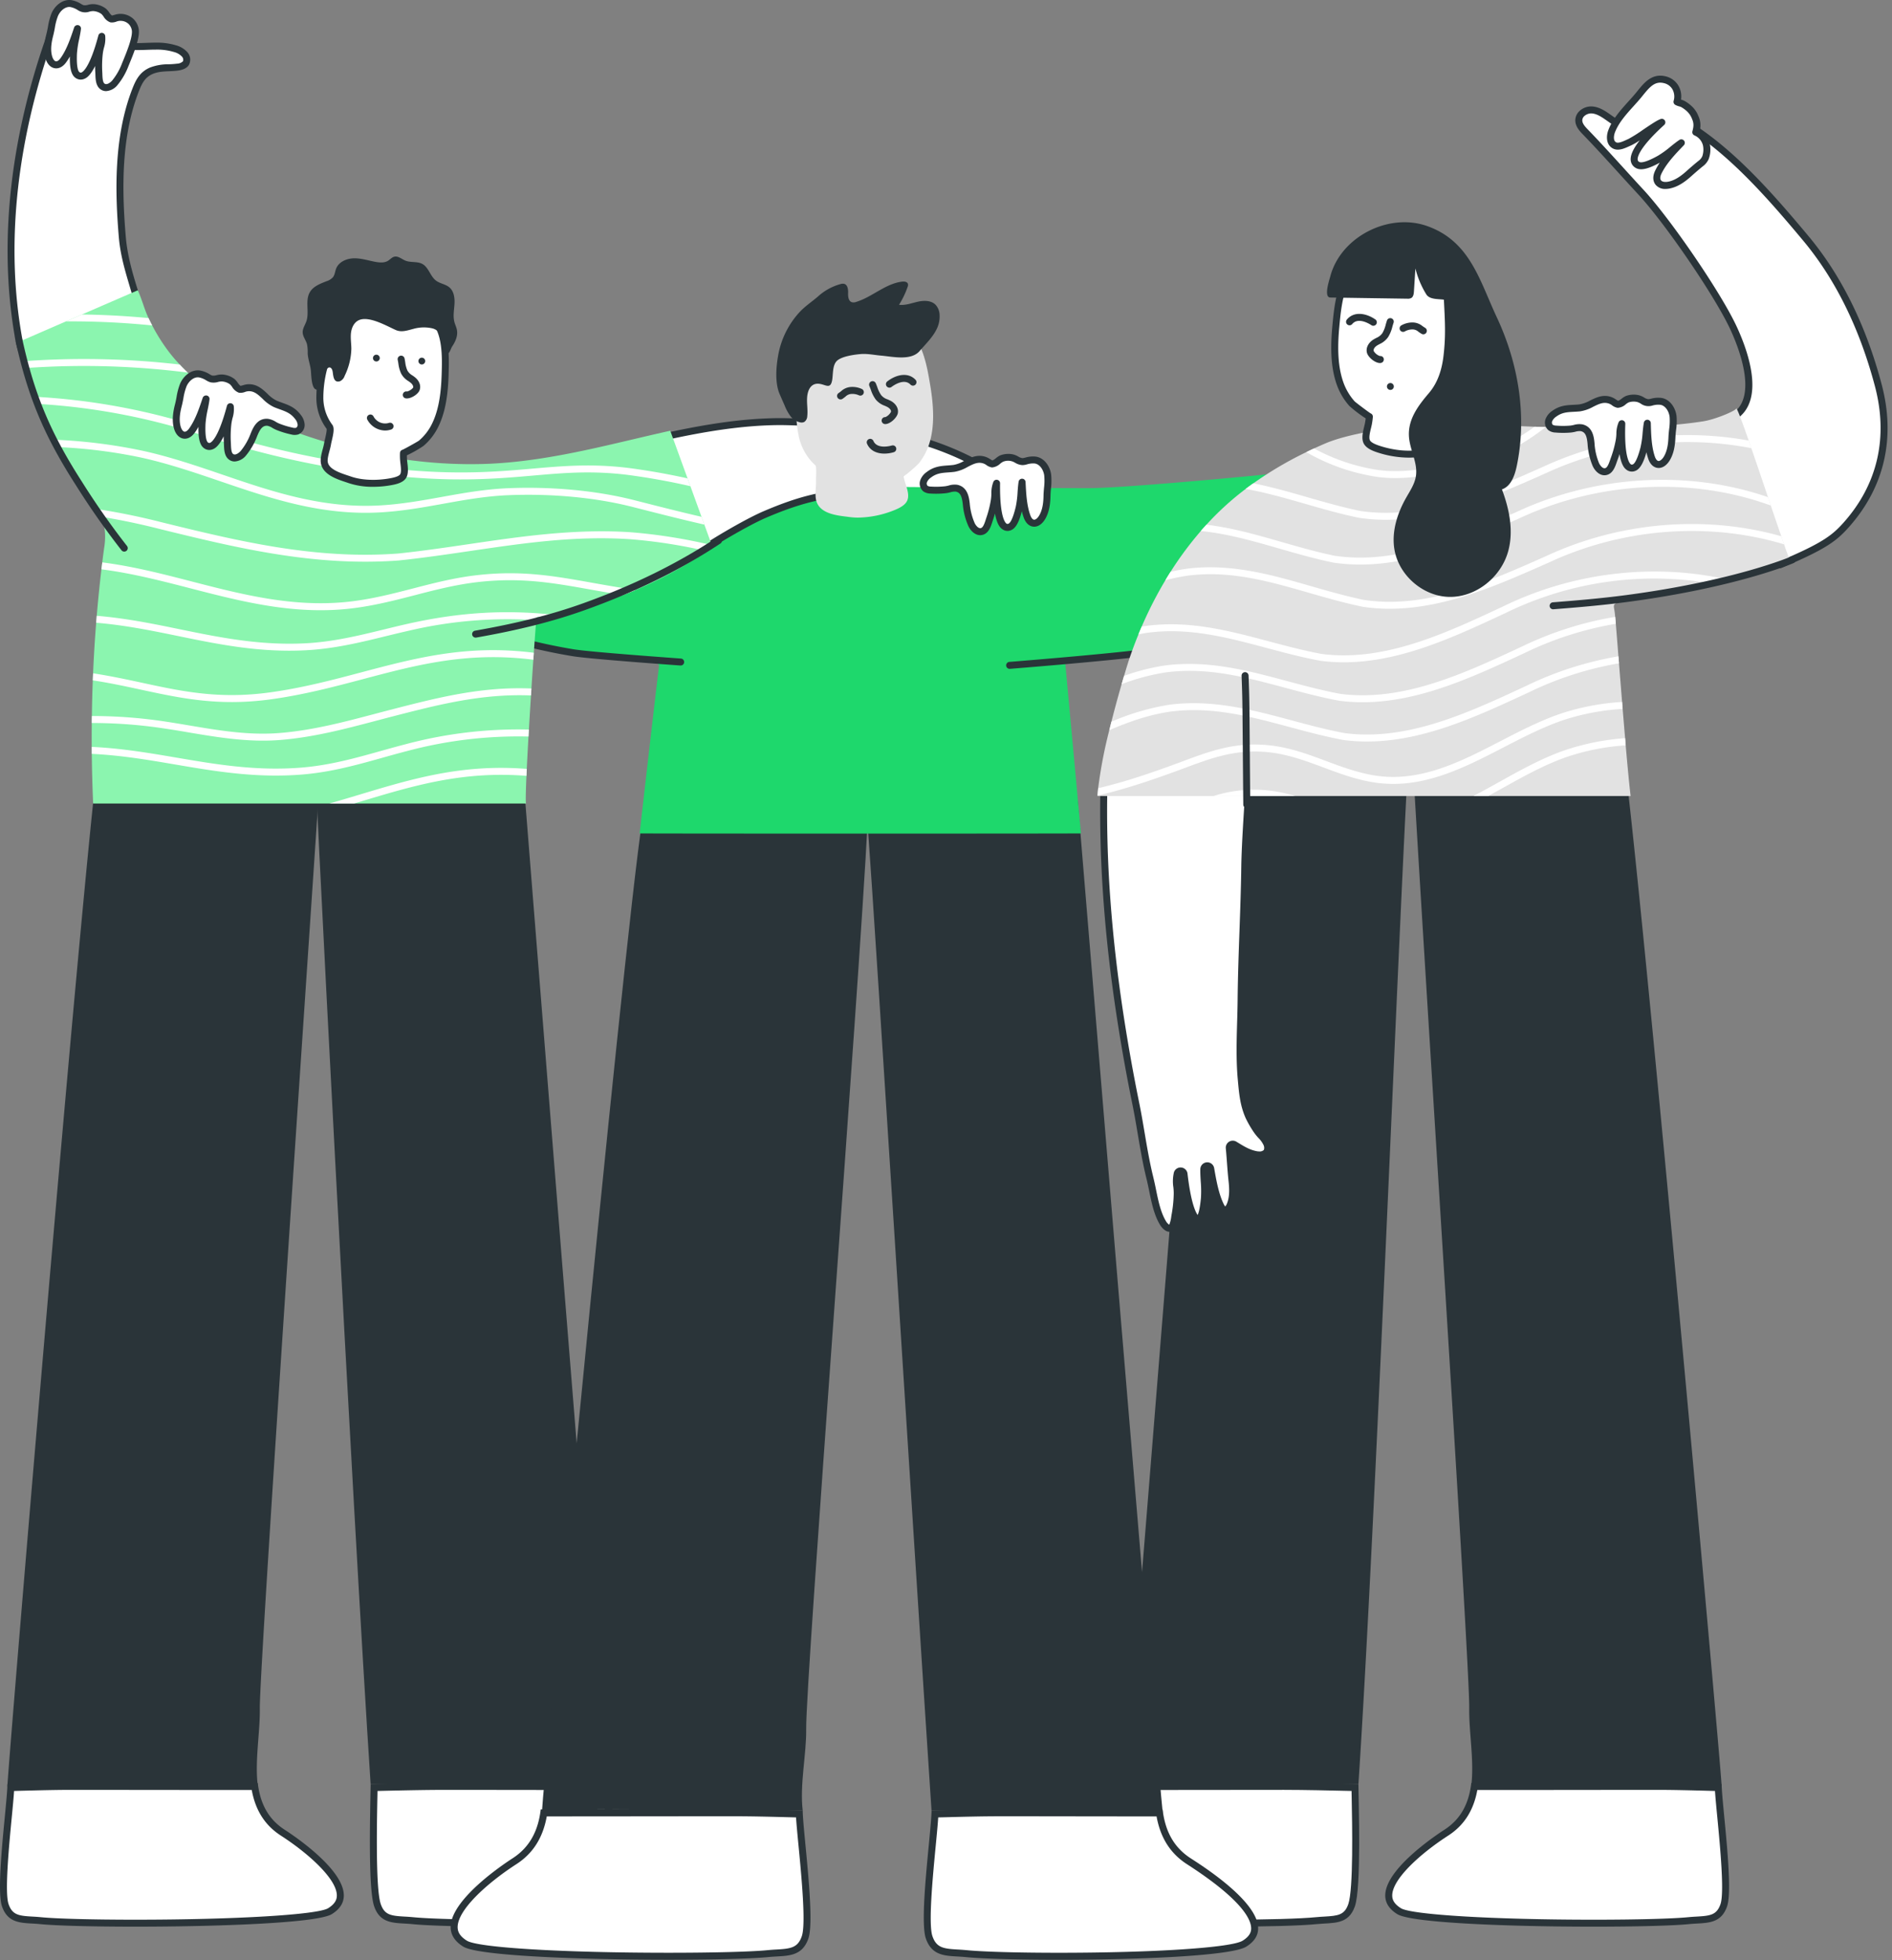
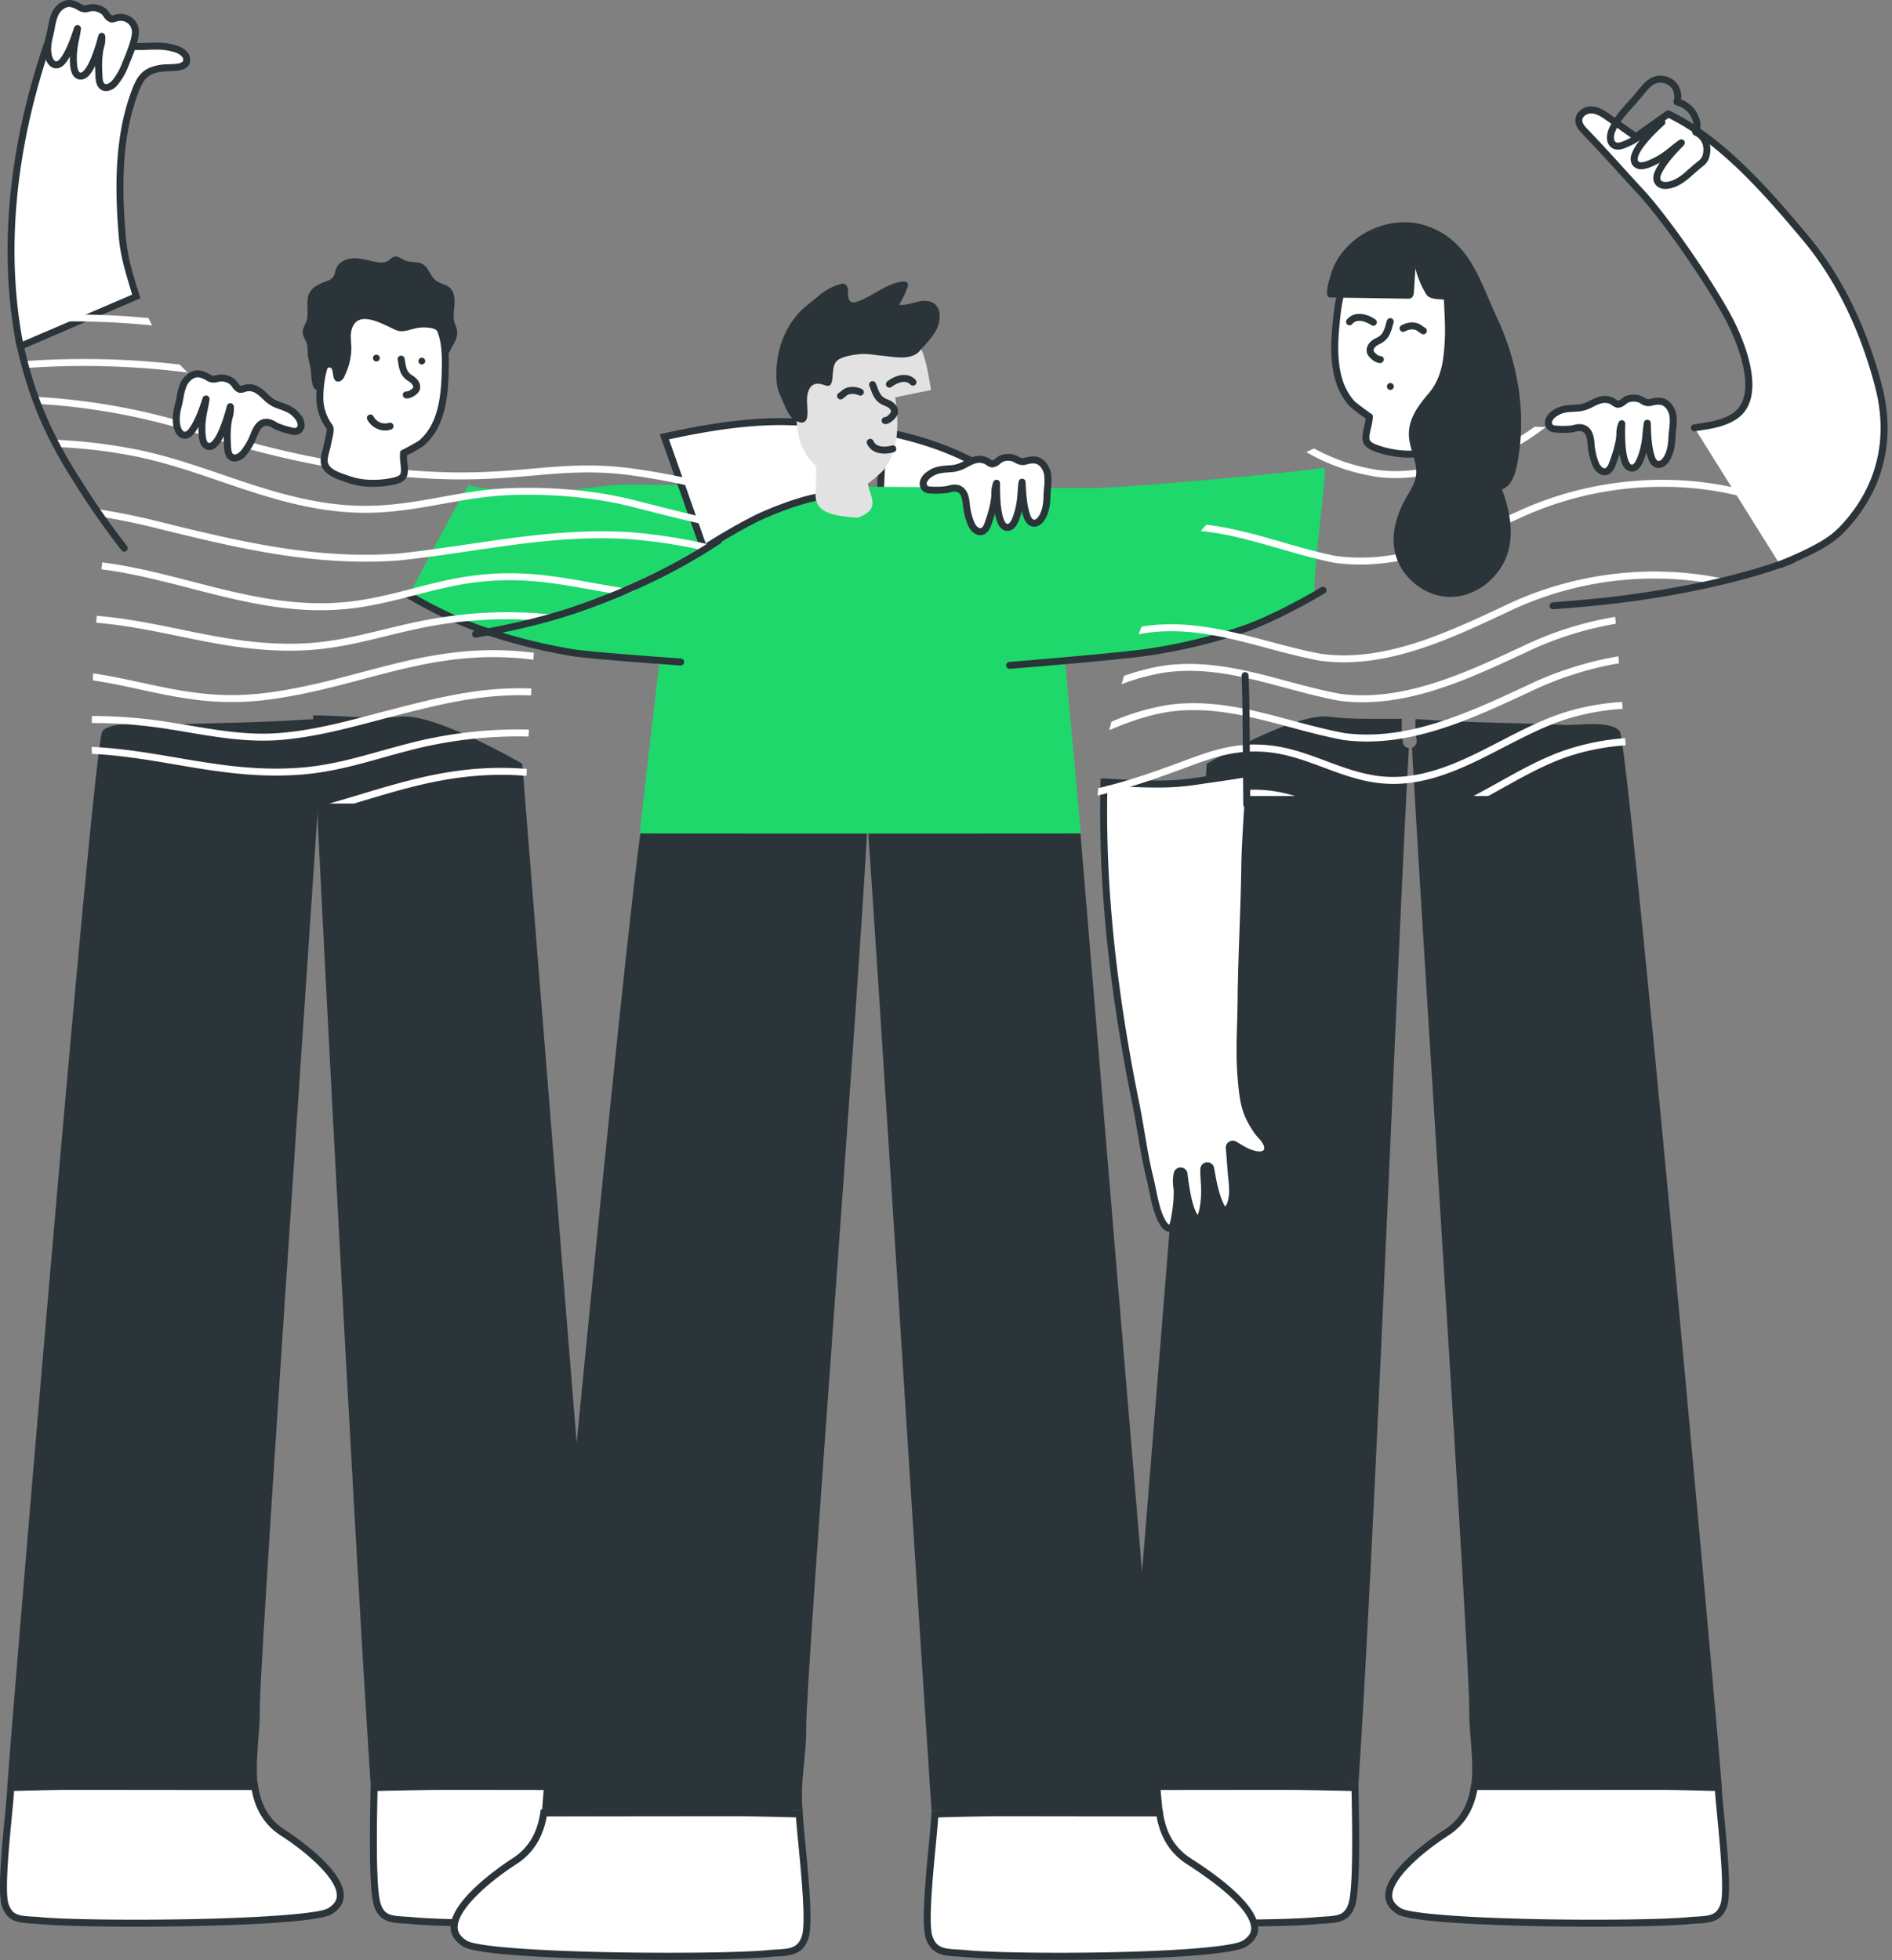
<svg xmlns="http://www.w3.org/2000/svg" width="332" height="344" fill="none">
  <rect width="100%" height="100%" fill="#808080" stroke="none" />
  <path d="M170.702 86.458c-2.414 0-4.876-.06-7.256-.118-2.389-.058-4.859-.118-7.29-.118 0 0-1.384.006-1.645.009.013-.516.027-1.033.048-1.548.105-2.647.266-5.75.664-8.917 8.248 1.614 15.234 4.472 20.772 8.503a42.598 42.598 0 0 1 2.432 1.918c-2.307.186-4.801.274-7.725.274v-.003Z" fill="#fff" />
  <path d="M155.751 76.495c7.879 1.618 14.563 4.395 19.881 8.264.411.3.816.608 1.215.922-1.863.113-3.874.165-6.146.165-2.408 0-4.865-.06-7.242-.118-2.393-.057-4.867-.118-7.306-.118-.283 0-.567 0-.848.003h-.165c.009-.303.019-.605.031-.907.096-2.45.242-5.292.58-8.212ZM154.7 75.04c-.432 3.188-.625 6.402-.753 9.616-.029.73-.046 1.462-.065 2.192.465-.006.941-.01 1.43-.013l.842-.003c4.847 0 9.703.236 14.548.236a91.4 91.4 0 0 0 9.197-.404 42.374 42.374 0 0 0-3.543-2.895c-6.378-4.64-13.933-7.289-21.655-8.729h-.001Z" fill="#2A3439" />
  <path d="M3.56 60.61a53.349 53.349 0 0 1-.407-2.115C-.397 37.624 4.503 17.81 9.333 4.7l13.601 3.25a.614.614 0 0 0 .111.017c.325.016.648.023.972.023.562 0 1.123-.02 1.683-.04a44.05 44.05 0 0 1 1.625-.038 11.094 11.094 0 0 1 3.38.442c.66.168 1.257.524 1.719 1.025a1.384 1.384 0 0 1 .209 1.512c-.226.356-.715.59-1.46.7-.484.069-.979.09-1.505.112a8.589 8.589 0 0 0-3.12.532c-1.57.68-2.192 1.972-2.695 3.235-3.348 8.466-3.034 18.32-2.387 25.96.28 3.577.933 7.114 1.949 10.555L3.56 60.611Z" fill="#fff" />
  <path d="M9.715 5.606 22.787 8.73c.073.017.147.028.222.032.315.016.643.024 1.003.024.577 0 1.15-.02 1.704-.04s1.077-.038 1.604-.038a10.26 10.26 0 0 1 3.192.414c.545.133 1.041.42 1.43.825a.808.808 0 0 1 .17.804 1.58 1.58 0 0 1-1.028.419 14.84 14.84 0 0 1-1.445.108 9.048 9.048 0 0 0-3.334.581c-1.786.773-2.473 2.19-3.023 3.575-3.394 8.582-3.08 18.529-2.427 26.234.305 3.622 1.43 6.911 2.332 10.036l-19.185 8.23a52.87 52.87 0 0 1-.25-1.358C.27 38.108 4.971 18.645 9.714 5.606Zm-.772-1.443c-6.409 17.17-9.5 36.382-6.396 54.618.134.953.345 1.893.631 2.812l21.453-9.259c-1.118-3.53-2.244-7.052-2.558-10.77-.717-8.472-.813-17.694 2.346-25.682.503-1.266 1.038-2.325 2.37-2.902 1.386-.602 2.973-.386 4.467-.602.725-.105 1.498-.358 1.889-.978a1.977 1.977 0 0 0-.25-2.223 4.138 4.138 0 0 0-2.009-1.224 11.545 11.545 0 0 0-3.566-.47c-1.099 0-2.199.078-3.307.078-.313 0-.627-.007-.941-.023L8.944 4.162l-.001.001Zm237.253 126.235a21.753 21.753 0 0 1-.204-4.252c-4.289-.042-8.616.139-12.824-.38-5.978-.737-21.403 8.259-21.403 8.259s-13.914 174.886-14.523 179.834c6.683-.55 35.954-.683 41.128-.767 3.009-45.43 7.106-151.915 8.857-181.814a1.16 1.16 0 0 1-1.031-.88Z" fill="#2A3439" />
  <path d="M215.276 337.491c-16.679 0-29.723-.866-31.717-2.107-1.137-.706-1.693-1.531-1.703-2.521-.016-1.878 1.871-5.347 10.956-11.214l.072-.046c2.751-1.777 4.364-4.43 4.92-8.099h2.875c3.951 0 8.801-.006 13.426-.013 4.218-.006 8.249-.012 11.245-.012 3.646 0 8.784.119 12.416.206.007.46.019 1.025.031 1.673.102 5.276.315 16.253-.623 18.973-.826 2.388-2.476 2.483-4.762 2.612a32.04 32.04 0 0 0-1.384.098c-2.74.279-8.776.45-15.752.45Z" fill="#fff" />
  <path d="M225.35 314.095c3.466 0 8.243.107 11.814.192l.021 1.079c.094 4.834.314 16.152-.589 18.768-.663 1.919-1.772 2.062-4.218 2.201-.456.026-.927.052-1.411.101-2.72.273-8.732.443-15.689.443-16.314 0-29.517-.847-31.396-2.014-1.258-.781-1.409-1.519-1.413-2.006-.013-1.411 1.357-4.676 10.674-10.694l.073-.046c2.775-1.793 4.453-4.416 5.106-8.001h2.418c3.953 0 8.793-.006 13.408-.013 4.202-.005 8.216-.011 11.203-.011l-.001.001Zm.001-1.225c-6.266 0-17.059.025-24.611.025-1.258 0-2.428 0-3.47-.003-.393 3.267-1.618 6.196-4.718 8.197-2.815 1.819-16.322 10.467-9.315 14.815 2.559 1.589 18.84 2.197 32.041 2.197 6.928 0 13.008-.167 15.811-.448 2.818-.283 5.518.194 6.662-3.12 1.149-3.325.646-18.022.619-21.443-3.81-.092-9.192-.22-13.018-.22h-.001ZM91.643 134.025s-15.426-8.996-21.403-8.259c-4.014.496-11.195-.256-15.29-.233-.141 3.386 7.07 142.021 10.088 187.559 5.175.084 34.445.217 41.129.766-.611-4.948-14.524-179.833-14.524-179.833Z" fill="#2A3439" />
  <path d="M88.131 337.49c-6.976 0-13.011-.171-15.75-.446-.467-.046-.93-.073-1.383-.098-2.286-.131-3.937-.226-4.763-2.612-.94-2.72-.717-14.118-.622-18.985.012-.643.023-1.204.03-1.661 3.631-.087 8.769-.206 12.416-.206 2.996 0 7.028.006 11.245.012 4.625.006 9.475.013 13.427.013h2.875c.556 3.669 2.169 6.321 4.92 8.099l.073.047c9.084 5.866 10.971 9.335 10.954 11.212-.009.99-.564 1.814-1.703 2.52-1.994 1.242-15.037 2.107-31.717 2.107l-.002-.002Z" fill="#fff" />
  <path d="M78.058 314.095c2.986 0 7 .005 11.203.011 4.614.007 9.455.013 13.407.013h2.418c.654 3.584 2.333 6.208 5.107 8l.072.047c9.318 6.017 10.688 9.283 10.675 10.694-.004.487-.156 1.225-1.415 2.006-1.877 1.167-15.081 2.013-31.395 2.013-6.956 0-12.968-.169-15.689-.442a30.462 30.462 0 0 0-1.41-.101c-2.446-.139-3.555-.282-4.218-2.201-.903-2.616-.683-13.935-.59-18.768.008-.391.016-.752.021-1.079 3.57-.086 8.347-.192 11.814-.192v-.001Zm0-1.223c-3.827 0-9.21.128-13.018.22-.028 3.421-.53 18.118.618 21.443 1.145 3.314 3.845 2.837 6.663 3.119 2.802.282 8.883.449 15.81.449 13.202 0 29.484-.608 32.042-2.197 7.007-4.348-6.5-12.996-9.315-14.815-3.1-2.001-4.326-4.93-4.718-8.197-1.042 0-2.212.003-3.47.003-7.553 0-18.345-.025-24.61-.025h-.002Z" fill="#2A3439" />
  <path d="M95.114 317.734c3.988-.096 7.974-.23 11.979-.23 7.649 0 26.127.242 33.765.23-.55-4.557.674-9.951.608-14.321-.123-8.363 9.287-129.701 10.77-158.952 1.611 22.134 7.88 122.798 11.225 173.273 5.414.089 33.578-.184 40.572.391-.64-5.177-14.963-178.159-14.963-178.159s-15.556-1.84-21.811-1.069c-5.907.729-12.037.138-17.994.564-8.427.599-16.927.553-25.377.959-2.36.115-8.965-.928-10.699 1.159-1.667 2.01-18.057 173.393-18.075 176.155Z" fill="#2A3439" />
  <path d="M117.376 343.297c-18.965 0-33.673-.908-35.764-2.208-1.279-.794-1.906-1.736-1.918-2.879-.032-3.485 5.683-8.421 10.588-11.588 2.878-1.859 4.563-4.636 5.14-8.481l3.482.002c4.783 0 11.215-.007 17.152-.014 5.087-.006 9.811-.011 12.822-.011 3.102 0 6.246.083 9.29.162l2.095.053c.059 1.252.251 3.257.469 5.525.529 5.514 1.329 13.848.545 16.117-.87 2.517-2.606 2.617-5.009 2.753-.474.027-.959.054-1.446.103-2.866.287-9.551.466-17.446.466Z" fill="#fff" />
  <path d="M128.88 318.729c3.102 0 6.251.082 9.297.162l1.508.037c.079 1.238.244 2.957.439 4.986.524 5.462 1.317 13.715.575 15.859-.703 2.038-1.945 2.198-4.464 2.341a34.81 34.81 0 0 0-1.473.105c-2.849.287-9.511.464-17.387.464-18.563 0-33.467-.89-35.442-2.116-1.448-.898-1.622-1.78-1.628-2.365-.027-3.029 5.158-7.742 10.31-11.069 2.902-1.874 4.651-4.623 5.327-8.381h2.832c4.77 0 11.219-.008 17.182-.015 5.126-.005 9.892-.011 12.923-.011l.001.003Zm-.001-1.227c-6.557 0-21.235.026-30.105.026-1.478 0-2.796 0-3.886-.003-.412 3.418-1.693 6.484-4.938 8.579-2.945 1.903-15.994 10.953-8.662 15.501 2.678 1.663 21.229 2.3 36.086 2.3 7.797 0 14.577-.176 17.51-.47 2.949-.296 5.774.203 6.972-3.265 1.202-3.48-.969-18.86-.998-22.439-3.988-.096-7.974-.231-11.979-.231v.002Z" fill="#2A3439" />
  <path d="M232.404 82.02c-.217.435-33.673 3.578-40.943 3.639-6.707.061-73.711-.55-80.418-.612-7.272-.061-14.51 2.27-21.706 1.169-1.911-.292-6.782-.701-6.998-1.136-.585.183-9.829 18.102-10.638 19.338.578.572 7.625 4.014 10.346 5.054a100.678 100.678 0 0 0 13.924 4.238c2.381.531 4.857.796 7.218 1.347 1.183.272 12.614.585 12.464 1.735-.286 2.135-3.406 29.283-3.406 29.459 1.33.045 76.093.045 77.429 0 0-.177-2.819-30.634-2.819-30.634s11.281-.289 12.465-.561c2.36-.551 4.836-.816 7.217-1.347a100.68 100.68 0 0 0 13.924-4.238c2.721-1.04 9.768-4.482 10.346-5.054-.814-1.235 2.18-22.213 1.595-22.397Z" fill="#1ED86C" />
  <path d="M119.445 116.787h-.044c-.64-.046-15.663-1.113-18.875-1.626a99.45 99.45 0 0 1-16.158-4.073c-6.331-2.155-12.92-6.106-12.986-6.146a.612.612 0 1 1 .631-1.048c.065.038 6.545 3.923 12.749 6.035a98.18 98.18 0 0 0 15.957 4.023c3.16.504 18.612 1.602 18.768 1.614a.608.608 0 0 1 .564.631.608.608 0 0 1-.606.591v-.001Zm57.745.586a.611.611 0 0 1-.047-1.222c.162-.012 16.291-1.291 23.487-2.203a95.292 95.292 0 0 0 17.111-4.02c6.205-2.113 14.021-6.822 14.099-6.869a.615.615 0 0 1 .839.208.61.61 0 0 1-.205.839c-.079.048-8.006 4.825-14.338 6.98a96.639 96.639 0 0 1-17.351 4.076c-7.224.916-23.383 2.196-23.546 2.209-.016.002-.032.002-.049.002Z" fill="#2A3439" />
  <path d="M185.755 343.296c-7.162 0-13.392-.179-16.258-.467-.489-.049-.972-.075-1.446-.103-2.404-.136-4.139-.236-5.009-2.753-.784-2.269.015-10.603.545-16.117.217-2.268.41-4.273.469-5.525l2.096-.053c3.042-.079 6.187-.162 9.288-.162 3.125 0 7.189.006 11.424.012 4.607.007 9.417.013 13.441.013l3.165-.001c.576 3.843 2.261 6.621 5.139 8.48l.076.048c9.518 6.147 11.494 9.787 11.475 11.758-.01 1.048-.597 1.919-1.796 2.663-2.093 1.299-15.501 2.207-32.607 2.207h-.002Z" fill="#fff" />
  <path d="M175.44 318.728c3.143 0 7.236.006 11.497.012 4.628.007 9.456.014 13.481.014h2.532c.675 3.758 2.425 6.507 5.327 8.381l.075.049c9.773 6.311 11.21 9.75 11.196 11.238-.004.524-.166 1.317-1.505 2.148-1.973 1.226-15.551 2.115-32.287 2.115-7.142 0-13.349-.177-16.198-.463a33.258 33.258 0 0 0-1.473-.106c-2.518-.143-3.76-.301-4.465-2.341-.74-2.144.052-10.397.576-15.859.195-2.029.36-3.748.439-4.986l1.508-.037c3.048-.08 6.196-.162 9.298-.162l-.001-.003Zm.001-1.221c-4.005 0-7.992.134-11.979.23-.029 3.58-2.2 18.959-.998 22.439 1.198 3.468 4.023 2.97 6.972 3.265 2.933.294 9.198.47 16.32.47 13.572 0 30.256-.637 32.933-2.3 7.333-4.55-6.802-13.6-9.747-15.501-3.244-2.095-4.526-5.16-4.937-8.578l-3.587.002c-7.731 0-18.42-.026-24.977-.026v-.001Zm108.783-189.179c-1.656-1.994-7.356-.997-9.611-1.107-8.075-.389-16.196-.345-24.251-.917a55.915 55.915 0 0 0-1.969-.102 17.888 17.888 0 0 0 .163 3.545 1.257 1.257 0 0 1-.788 1.479c1.989 35.844 10.159 160.952 10.046 168.573-.063 4.176.89 9.132.365 13.487 7.299.011 25.17-.022 32.482-.022 3.827 0 7.638.128 11.447.22-.016-2.639-16.29-183.235-17.884-185.156Z" fill="#2A3439" />
  <path d="M279.667 337.49c-18.117 0-32.164-.865-34.159-2.107-1.215-.752-1.809-1.646-1.819-2.729-.03-3.319 5.425-8.028 10.106-11.051 2.751-1.777 4.364-4.43 4.92-8.099h3.115c4.549 0 10.722-.007 16.431-.014 4.918-.005 9.495-.011 12.401-.011 2.965 0 5.971.079 8.879.155l1.976.051c.057 1.198.24 3.102.446 5.253.506 5.268 1.27 13.229.523 15.393-.825 2.388-2.477 2.483-4.762 2.612-.454.025-.918.052-1.384.098-2.74.278-9.129.449-16.673.449Z" fill="#fff" />
  <path d="M290.662 314.095c2.964 0 5.974.079 8.884.155l1.392.038c.077 1.179.233 2.804.417 4.716.47 4.898 1.256 13.093.553 15.132-.663 1.919-1.772 2.061-4.218 2.2a33.56 33.56 0 0 0-1.411.101c-2.72.273-9.084.443-16.609.443-17.443 0-31.99-.865-33.838-2.014-1.361-.844-1.525-1.668-1.53-2.214-.026-2.874 4.916-7.36 9.826-10.532 2.775-1.792 4.453-4.416 5.107-8h2.661c4.558 0 10.722-.007 16.418-.014 4.899-.005 9.453-.01 12.35-.01l-.002-.001Zm.002-1.223c-6.266 0-20.292.024-28.768.024-1.412 0-2.671 0-3.714-.002-.393 3.266-1.618 6.195-4.718 8.197-2.815 1.818-15.285 10.466-8.277 14.814 2.558 1.589 20.286 2.198 34.483 2.198 7.449 0 13.929-.168 16.732-.449 2.818-.282 5.518.194 6.662-3.12 1.149-3.325-.926-18.022-.953-21.442-3.81-.092-7.62-.22-11.447-.22ZM56.798 126.185c-.845.024-2.913.059-3.753.119-8.055.572-16.175.527-24.25.917-2.255.11-9.18-.887-10.836 1.107-1.594 1.921-16.644 182.517-16.661 185.156 3.81-.091 7.62-.22 11.446-.22 7.31 0 25.183.034 32.482.022-.526-4.355.428-9.311.366-13.487-.113-7.634 11.083-170.457 11.206-173.614Z" fill="#2A3439" />
  <path d="M23.74 337.49c-7.544 0-13.932-.171-16.671-.445-.467-.047-.93-.073-1.384-.099-2.285-.13-3.937-.225-4.762-2.612-.747-2.164.017-10.124.523-15.392.206-2.151.389-4.055.446-5.254l1.975-.05c2.907-.075 5.914-.155 8.879-.155 2.906 0 7.483.006 12.4.011 5.712.006 11.883.013 16.433.013h3.115c.555 3.669 2.168 6.321 4.92 8.099 4.68 3.024 10.135 7.733 10.105 11.051-.01 1.083-.604 1.976-1.819 2.73-1.994 1.241-16.042 2.107-34.157 2.107l-.002-.004Z" fill="#fff" />
  <path d="M12.745 314.095c2.897 0 7.45.005 12.35.011 5.698.006 11.86.013 16.418.013h2.662c.653 3.584 2.33 6.208 5.106 8 4.91 3.172 9.852 7.659 9.826 10.532-.005.547-.17 1.371-1.53 2.215-1.848 1.148-16.395 2.013-33.838 2.013-7.525 0-13.889-.169-16.61-.442a30.423 30.423 0 0 0-1.41-.101c-2.445-.139-3.555-.282-4.218-2.201-.703-2.038.083-10.234.553-15.131.184-1.913.339-3.537.417-4.717l1.392-.038c2.91-.075 5.92-.155 8.884-.155l-.002.001Zm.002-1.224c-3.827 0-7.638.128-11.447.22-.028 3.42-2.102 18.117-.954 21.442 1.145 3.314 3.845 2.838 6.663 3.12 2.802.281 9.28.449 16.731.449 14.198 0 31.926-.609 34.484-2.198 7.007-4.348-5.462-12.996-8.277-14.814-3.1-2.002-4.325-4.931-4.718-8.197l-3.714.002c-8.477 0-22.502-.024-28.768-.024Z" fill="#2A3439" />
  <path d="M205.215 215.556c-.369 0-.839-.445-1.111-.886-1.002-1.622-1.433-3.728-1.85-5.764a52.17 52.17 0 0 0-.47-2.147c-.645-2.596-1.098-5.276-1.538-7.866-.289-1.715-.59-3.488-.944-5.237a322.628 322.628 0 0 1-2.642-14.7c-2.318-14.953-3.279-28.609-2.936-41.725l.092.004c.714.036 1.423.072 2.126.11 2.378.125 4.624.244 6.929.244 2.401.019 4.799-.15 7.173-.507.897-.14 1.894-.283 2.93-.433 2.087-.301 4.418-.637 6.378-1.002l-.029.404c-.23 3.193-.839 11.676-.898 16.123-.048 3.725-.183 7.518-.314 11.185-.141 3.958-.287 8.052-.325 12.08-.011 1.285-.049 2.589-.087 3.903-.094 3.304-.192 6.72.109 10.03l.025.264c.2 2.212.388 4.301 1.342 6.396.373.766.798 1.506 1.274 2.213.253.376.536.73.848 1.06.384.379.702.821.94 1.306.188.444.347 1.068.049 1.516a1.53 1.53 0 0 1-1.317.545 3.116 3.116 0 0 1-.631-.067c-1.308-.274-2.206-.821-3.344-1.515l-.362-.22a.607.607 0 0 0-.642.005.613.613 0 0 0-.284.576c.079.824.14 1.652.201 2.481.08 1.071.162 2.179.281 3.266.144 1.303.222 2.814-.283 4.144-.277.726-.655 1.053-.907 1.053s-.556-.299-.804-.802c-.936-1.892-1.361-4.317-1.735-6.458a.642.642 0 0 0-.611-.53h-.042a.596.596 0 0 0-.57.571c-.017.64.026 1.343.071 2.087.084.989.097 1.984.039 2.975-.263 2.943-.752 3.528-.949 3.642a.495.495 0 0 1-.236.079c-.507 0-1.658-1.642-2.382-7.857l-.009-.076a.616.616 0 0 0-.551-.538c-.019 0-.037-.003-.058-.003a.613.613 0 0 0-.583.429 6.352 6.352 0 0 0-.072 2.38c.045.392.066.787.065 1.181a23.062 23.062 0 0 1-.364 3.671c-.027.14-.052.297-.079.464-.102.635-.256 1.593-.639 1.854a.468.468 0 0 1-.274.092Z" fill="#fff" />
  <path d="M218.685 136.392c-.247 3.443-.815 11.48-.871 15.777-.049 3.717-.184 7.504-.315 11.166-.141 3.963-.287 8.062-.325 12.101a203.74 203.74 0 0 1-.087 3.89c-.094 3.322-.193 6.757.113 10.104l.025.269c.204 2.264.398 4.402 1.395 6.589a18.91 18.91 0 0 0 1.317 2.29c.27.404.574.784.907 1.138.337.331.617.713.83 1.134a1.15 1.15 0 0 1 .103.94.998.998 0 0 1-.373.225 1.01 1.01 0 0 1-.433.047 2.458 2.458 0 0 1-.506-.055c-1.204-.251-2.063-.775-3.151-1.438l-.364-.221a1.224 1.224 0 0 0-1.851 1.163c.078.815.14 1.656.2 2.468.08 1.076.162 2.189.283 3.287.135 1.231.211 2.653-.248 3.86a1.886 1.886 0 0 1-.333.595 1.738 1.738 0 0 1-.257-.398c-.896-1.812-1.312-4.19-1.68-6.288l-.009-.054a1.226 1.226 0 0 0-1.204-1.012c-.03 0-.061 0-.091.003a1.231 1.231 0 0 0-.796.376c-.209.22-.329.51-.337.813-.017.667.026 1.383.071 2.142.083.958.096 1.921.041 2.882-.173 1.923-.425 2.709-.583 3.025-.341-.462-1.171-2.069-1.769-7.176l-.009-.079a1.221 1.221 0 0 0-1.216-1.081 1.225 1.225 0 0 0-1.166.857 6.883 6.883 0 0 0-.098 2.617c.042.368.063.738.063 1.108a22.67 22.67 0 0 1-.353 3.574c-.028.145-.055.309-.082.483a5.457 5.457 0 0 1-.351 1.407 1.716 1.716 0 0 1-.547-.571c-.946-1.531-1.366-3.582-1.772-5.566a56.062 56.062 0 0 0-.475-2.171c-.639-2.575-1.091-5.242-1.528-7.822-.291-1.719-.592-3.499-.949-5.255a320.348 320.348 0 0 1-2.636-14.673c-2.275-14.678-3.241-28.101-2.945-40.988.534.027 1.064.054 1.592.083 2.386.126 4.639.245 6.96.245a46.369 46.369 0 0 0 7.266-.515c.897-.139 1.892-.282 2.926-.431 1.822-.264 3.832-.553 5.622-.866l-.004.002Zm1.336-1.496c-2.977.602-7.07 1.118-10.067 1.582-2.343.35-4.71.518-7.079.5-2.981 0-5.948-.204-9.024-.352a14.146 14.146 0 0 0-.717-.021c-.416 14.209.754 28.434 2.926 42.445a312.832 312.832 0 0 0 2.646 14.728c.891 4.39 1.411 8.791 2.489 13.129.656 2.637.964 5.772 2.393 8.085.339.545.965 1.176 1.631 1.176.222-.001.437-.071.617-.199.722-.491.821-1.904.975-2.709a24.03 24.03 0 0 0 .376-3.766c.034-1.04-.314-2.463-.021-3.398.142 1.204.949 8.474 3 8.474.192-.004.38-.06.543-.161.927-.539 1.167-3.152 1.251-4.117.151-1.668-.146-3.624-.108-5.101.385 2.193.817 4.686 1.798 6.673.385.779.873 1.142 1.352 1.142.568 0 1.124-.512 1.479-1.447.53-1.395.482-2.959.32-4.428-.208-1.904-.3-3.833-.481-5.737 1.31.79 2.341 1.485 3.898 1.81.249.053.502.08.756.081 1.519 0 2.618-1.039 1.832-2.911-.414-.988-1.274-1.581-1.835-2.458a17.873 17.873 0 0 1-1.233-2.138c-.948-2.08-1.109-4.205-1.314-6.461-.417-4.578-.062-9.351-.02-13.872.073-7.754.538-15.508.64-23.262.071-5.418.97-16.943.978-17.288l-.001.001Z" fill="#2A3439" />
  <path d="M116.583 76.648c6.005-1.313 13.024-2.614 20.118-2.664h.389a105.7 105.7 0 0 1 11.332.75c1.067.117 2.141.255 3.201.411-.322 2.514-.546 5.238-.684 8.303-.044.959-.076 1.92-.106 2.877-6.17.284-10.442 1.311-16.642 3.968-2.698 1.157-7.755 4.072-10.674 6.007l-6.934-19.651Z" fill="#fff" />
  <path d="M137.089 74.597c3.766.047 7.527.296 11.266.747a85.61 85.61 0 0 1 2.586.322c-.284 2.364-.486 4.914-.614 7.755-.037.808-.065 1.606-.088 2.321-5.951.325-10.204 1.382-16.289 3.989-2.58 1.106-7.101 3.684-10.115 5.63l-6.444-18.26c5.821-1.256 12.541-2.457 19.313-2.504h.385Zm0-1.223h-.393c-7.061.049-14.012 1.297-20.921 2.827l7.429 21.05c2.655-1.836 8.263-5.124 11.228-6.397 6.709-2.875 11.024-3.716 16.996-3.943.033-1.146.07-2.292.122-3.437.133-2.96.359-5.913.758-8.846a86.517 86.517 0 0 0-3.82-.504 105.033 105.033 0 0 0-11.4-.752l.001.002Z" fill="#2A3439" />
-   <path d="M125.038 96.029c-.339.233-.677.462-1.02.692-.575.391-1.155.779-1.738 1.155a69.402 69.402 0 0 1-10.772 5.677 69.993 69.993 0 0 1-17.36 4.775c-.01.116-.03.286-.048.508-.09 1.016-.245 3.089-.43 5.715-.025.395-.055.801-.082 1.223a854.548 854.548 0 0 0-.335 5.049l-.079 1.219c-.124 1.983-.248 4.018-.365 5.986-.022.414-.049.824-.071 1.226a571.748 571.748 0 0 0-.358 6.897c-.127 2.923-.169 4.853-.048 4.853H16.346a265.51 265.51 0 0 1-.24-8.71l-.012-1.226a311.58 311.58 0 0 1 .008-4.192c.004-.406.011-.816.019-1.222.026-2.085.08-4.172.162-6.261a248.642 248.642 0 0 1 1.516-19.485l.146-1.216c.1-.816.206-1.632.317-2.449.191-1.081.232-2.184.12-3.277a7.37 7.37 0 0 0-.809-2.314c-.252-.473-.532-.93-.839-1.37-.365-.537-.76-1.064-1.14-1.583a74.107 74.107 0 0 1-7.991-13.744c-.136-.297-.595-1.501-1.178-3.085l-.451-1.25a196.968 196.968 0 0 1-1.735-5.011c-.135-.414-.267-.82-.384-1.2-.587-1.866-.94-3.247-.74-3.33.003 0 3.972-1.727 8.468-3.68.922-.398 1.863-.805 2.796-1.211h.004c5.004-2.175 9.806-4.252 9.806-4.252.812 1.86 1.128 3.304 1.876 4.884.203.433.417.865.643 1.29a32.359 32.359 0 0 0 2.78 4.436 27.46 27.46 0 0 0 2.051 2.427c.448.486.922.956 1.403 1.411a52.74 52.74 0 0 0 3.014 2.641c4.846 3.958 11.456 6.28 17.277 8.281 10.433 3.59 21.494 5.542 32.56 5.08 6.35-.279 12.641-1.423 18.838-2.8 4.323-.96 8.642-2.035 12.98-2.998l3.036 8.36.501 1.37 1.952 5.376.497 1.365 1.309 3.609.132.36Z" fill="#8BF5AF" />
  <path d="m93.254 120.822-.08 1.219c-8.698-.338-16.208 1.599-24.587 3.763-.884.229-1.774.463-2.67.7-5.377 1.422-10.938 2.889-16.811 3.356-5.538.432-10.873-.467-16.04-1.336a170.096 170.096 0 0 0-5.338-.847 84.352 84.352 0 0 0-11.626-.801c.004-.406.011-.816.019-1.223 3.94-.002 7.874.268 11.776.809 1.802.252 3.62.557 5.373.854 5.09.858 10.35 1.75 15.738 1.321 5.764-.455 11.272-1.908 16.596-3.315.899-.237 1.79-.474 2.679-.703 8.491-2.194 16.103-4.158 24.97-3.797Zm.417-6.271c-.026.395-.056.801-.083 1.222-11.497-1.471-20.414.892-29.85 3.394-5.09 1.347-10.355 2.743-16.167 3.548-9.143 1.264-15.806-.173-22.857-1.693-2.701-.583-5.459-1.181-8.431-1.629.015-.41.034-.82.052-1.234 3.055.463 5.877 1.072 8.639 1.667 6.941 1.497 13.495 2.915 22.431 1.674 5.738-.794 10.964-2.179 16.017-3.518 9.537-2.525 18.552-4.914 30.25-3.431Zm3.368-6.689c-.96.175-1.923.331-2.89.466-.011.117-.03.286-.049.508a75.413 75.413 0 0 0-22.081 1.783c-1.46.324-2.939.685-4.368 1.035-4.444 1.087-9.041 2.212-14.087 2.464-8.142.41-15.313-1.064-22.243-2.49-4.624-.948-9.395-1.927-14.444-2.344.03-.407.064-.813.098-1.219 5.12.421 9.93 1.407 14.59 2.366 6.86 1.407 13.948 2.863 21.94 2.465 4.928-.245 9.465-1.359 13.856-2.431 1.437-.35 2.92-.715 4.394-1.042 8.82-1.957 16.72-2.449 25.284-1.561Zm-4.602 27.07c-.019.426-.037.832-.056 1.219-11.152-.888-19.794 1.712-28.925 4.462-.433.132-.862.259-1.298.391h-4.354c1.799-.508 3.56-1.038 5.298-1.561 9.233-2.781 17.977-5.414 29.335-4.511Z" fill="#fff" />
  <path d="M92.81 128.028c-.023.413-.049.823-.072 1.226a75.458 75.458 0 0 0-21.29 2.54c-1.45.372-2.917.782-4.335 1.181-4.402 1.234-8.958 2.513-13.992 2.935-8.127.677-15.34-.553-22.315-1.742-4.714-.805-9.575-1.633-14.7-1.874l-.011-1.226c5.226.24 10.147 1.079 14.914 1.892 6.9 1.178 14.038 2.397 22.006 1.731 4.921-.41 9.417-1.675 13.77-2.894 1.423-.398 2.894-.812 4.357-1.188a76.6 76.6 0 0 1 21.668-2.581Zm18.699-24.475a61.24 61.24 0 0 1-2.209.885 452.339 452.339 0 0 1-5.752-.994c-6.498-1.159-12.112-2.159-19.659-1.302-3.92.448-7.562 1.389-11.08 2.303-3.42.884-6.953 1.798-10.794 2.284-10.144 1.283-19.523-1.14-28.59-3.484-4.673-1.204-9.508-2.453-14.362-3.164-.417-.06-.839-.12-1.264-.173l.147-1.216c.436.053.869.113 1.298.177 4.914.719 9.782 1.975 14.489 3.194 8.954 2.311 18.214 4.7 28.127 3.451 3.767-.475 7.262-1.381 10.64-2.254 3.563-.922 7.243-1.878 11.25-2.333 7.724-.876 13.42.139 20.012 1.313 2.585.463 5.17.907 7.747 1.313Zm13.529-7.524c-.338.233-.677.462-1.019.692a90.464 90.464 0 0 0-13.616-2.11c-9.636-.607-18.515.7-27.921 2.084-4.06.598-8.258 1.215-12.495 1.659-14.899 1.117-28.665-2.261-41.973-5.527a118.23 118.23 0 0 0-10.44-2.175c-.252-.473-.532-.93-.84-1.37 3.981.614 7.856 1.4 11.577 2.356 13.21 3.243 26.875 6.6 41.563 5.497 4.195-.44 8.383-1.057 12.431-1.652 9.052-1.332 18.413-2.709 28.18-2.096a93.257 93.257 0 0 1 14.422 2.28l.131.362Zm-1.441-3.969c-4.033-.915-8.172-1.972-12.51-3.078l-.109-.027c-6.456-1.648-14.21-2.374-21.829-2.054-3.977.17-7.758.85-11.411 1.509-3.544.64-7.209 1.298-11.114 1.512-10.31.56-19.275-2.498-27.94-5.455-4.466-1.524-9.086-3.1-13.804-4.146a88.896 88.896 0 0 0-15.09-1.878 83.735 83.735 0 0 1-.667-1.294 92.833 92.833 0 0 1 16.02 1.979c4.786 1.057 9.44 2.645 13.936 4.18 8.556 2.92 17.401 5.94 27.477 5.391 3.83-.206 7.457-.861 10.967-1.493 3.691-.666 7.514-1.355 11.577-1.528 7.736-.327 15.61.418 22.183 2.092l.105.026c4.056 1.035 7.931 2.025 11.713 2.897l.496 1.366Zm-2.449-6.743a119.55 119.55 0 0 0-11.054-1.987c-6.276-.767-11.046-.353-16.566.128-5.406.47-11.531 1.005-20.151.407-12.75-.888-24.832-3.281-38.011-7.533a113.437 113.437 0 0 0-28.94-5.463l-.452-1.249a114.83 114.83 0 0 1 29.775 5.55c13.075 4.217 25.062 6.595 37.715 7.472 8.521.594 14.598.064 19.959-.403 5.354-.466 10.414-.907 16.825-.124 3.578.467 7.006 1.084 10.4 1.832l.5 1.37ZM32.943 65.384a143.417 143.417 0 0 0-28.704-.775 68.1 68.1 0 0 1-.383-1.2c9.225-.69 18.494-.502 27.683.564.448.485.922.956 1.404 1.41Zm-6.235-8.274a141.911 141.911 0 0 0-15.124-.71c.921-.4 1.862-.806 2.795-1.212h.004c3.92.053 7.833.263 11.682.632.203.433.418.865.643 1.29Z" fill="#fff" />
  <path d="M42.692 79.546c-.495.565-1.47 1.188-2.21.562-.615-.518-.538-1.758-.587-2.475a19.723 19.723 0 0 1 .1-3.317c.091-.906.585-2.097.422-2.946-.298 1.113-2.172 8.315-4.289 6.763-.8-.586-.71-2.884-.677-3.733.06-1.467.567-3.126.707-4.413-.619 1.854-1.316 3.963-2.467 5.561-.988 1.372-2.197.954-2.602-.625-.328-1.28-.096-2.63.228-3.884.298-1.153.38-2.36.848-3.467.459-1.084 1.59-2.133 2.84-1.948.51.096.998.288 1.437.565.202.133.422.237.653.31.604.15 1.224-.2 1.847-.172a3.335 3.335 0 0 1 1.82.66c.445.381.76 1.188 1.323 1.34.316-.02.629-.085.926-.195.292-.08.596-.108.898-.086 1.867.134 2.76 2.145 4.402 2.83 1.54.64 2.856.816 3.959 2.28.316.374.513.834.567 1.321a1.178 1.178 0 0 1-.686 1.178c-.307.082-.63.078-.934-.012a14.853 14.853 0 0 1-2.498-.765c-.562-.228-1.162-.727-1.766-.772-1.372-.102-1.958 1.12-2.4 2.196a11.316 11.316 0 0 1-1.86 3.244Z" fill="#fff" />
  <path d="M41.176 80.984c-.4 0-.788-.144-1.09-.407-.72-.608-.758-1.715-.786-2.525-.005-.135-.009-.264-.017-.376a15.454 15.454 0 0 1-.034-1.103c-.95 1.93-1.684 2.188-2 2.3a1.547 1.547 0 0 1-1.483-.246c-.843-.617-.974-2.17-.94-3.722-.194.346-.407.68-.637 1.001-.795 1.106-1.629 1.135-2.053 1.054-.77-.146-1.368-.833-1.638-1.886-.376-1.473-.075-3.013.229-4.19.102-.393.177-.792.256-1.214.122-.8.33-1.583.62-2.338.56-1.324 1.944-2.546 3.494-2.314a4.737 4.737 0 0 1 1.655.64l.063.037c.135.088.28.158.432.21.256.03.517.006.763-.072a3.8 3.8 0 0 1 .962-.118 3.958 3.958 0 0 1 2.192.806c.212.198.402.419.564.66.128.202.288.383.473.534a5.43 5.43 0 0 0 .522-.136l.128-.038a3.287 3.287 0 0 1 1.104-.107c1.297.093 2.187.927 2.972 1.662a5.794 5.794 0 0 0 1.623 1.213c.329.137.647.252.955.363 1.176.425 2.287.828 3.257 2.113.393.47.634 1.049.69 1.659a1.774 1.774 0 0 1-1.09 1.785 2.271 2.271 0 0 1-1.27.01 15.506 15.506 0 0 1-2.6-.794 5.984 5.984 0 0 1-.68-.346 2.617 2.617 0 0 0-.9-.383c-.844-.06-1.285.59-1.788 1.818a11.89 11.89 0 0 1-1.971 3.417 2.803 2.803 0 0 1-1.977 1.033Zm-.759-10.225h.022a.612.612 0 0 1 .58.497 5.261 5.261 0 0 1-.218 2.12c-.087.33-.153.665-.199 1.003a18.894 18.894 0 0 0-.097 3.213c.009.126.014.267.019.417.02.548.048 1.375.352 1.632.432.365 1.126-.236 1.357-.499a10.81 10.81 0 0 0 1.757-3.072c.389-.95 1.105-2.721 3.01-2.574.503.073.985.257 1.41.537.174.103.354.196.539.278.775.314 1.577.559 2.395.733.194.059.4.07.6.035a.587.587 0 0 0 .283-.57 1.881 1.881 0 0 0-.445-.986c-.753-.996-1.61-1.306-2.696-1.698-.326-.118-.662-.24-1.01-.385a6.799 6.799 0 0 1-1.989-1.45c-.729-.682-1.358-1.272-2.222-1.334a2.073 2.073 0 0 0-.692.066l-.103.03a2.22 2.22 0 0 1-1.144.165 2.338 2.338 0 0 1-1.19-1.016 2.935 2.935 0 0 0-.373-.451 2.723 2.723 0 0 0-1.449-.513 2.66 2.66 0 0 0-.646.091c-.43.127-.883.148-1.322.063a2.862 2.862 0 0 1-.752-.338l-.06-.035a3.61 3.61 0 0 0-1.221-.49c-.93-.137-1.82.712-2.186 1.58a10.127 10.127 0 0 0-.546 2.088c-.08.424-.162.862-.274 1.295-.284 1.1-.534 2.384-.228 3.578.141.549.408.937.68.988.233.046.545-.168.832-.567 1.087-1.51 1.769-3.553 2.37-5.355a.633.633 0 0 1 .72-.426.596.596 0 0 1 .484.643c-.062.564-.185 1.17-.316 1.813a16.846 16.846 0 0 0-.388 2.558c-.102 2.544.263 3.096.426 3.215a.339.339 0 0 0 .353.078c.23-.08 1.453-.772 2.966-6.44l.018-.066a.611.611 0 0 1 .593-.451Z" fill="#2A3439" />
  <path d="M170.478 92.061c.325.677 1.095 1.54 1.977 1.137.731-.333.992-1.547 1.232-2.224.357-1.05.625-2.127.8-3.221.156-.897 0-2.178.387-2.951-.013 1.152-.15 8.59 2.305 7.669.928-.348 1.462-2.585 1.658-3.411.339-1.43.298-3.164.511-4.44.095 1.953.199 4.172.875 6.02.581 1.587 1.858 1.51 2.674.1.661-1.143.802-2.506.828-3.8.023-1.19.27-2.376.119-3.568-.149-1.166-.956-2.483-2.21-2.641a4.124 4.124 0 0 0-1.536.154 2.57 2.57 0 0 1-.712.123c-.622-.017-1.125-.522-1.73-.664a3.332 3.332 0 0 0-1.931.144c-.532.248-1.054.94-1.635.933-.3-.103-.583-.25-.84-.436a2.666 2.666 0 0 0-.841-.325c-1.834-.377-3.236 1.321-5.004 1.536-1.655.201-2.97.016-4.427 1.129-.405.276-.72.665-.903 1.12a1.18 1.18 0 0 0 .343 1.32c.273.161.586.244.903.24.871.055 1.745.034 2.612-.063.602-.068 1.314-.387 1.908-.267 1.348.272 1.584 1.607 1.718 2.762.103 1.25.414 2.475.919 3.624Z" fill="#fff" />
  <path d="M171.997 93.916c-.891 0-1.663-.743-2.069-1.59a11.88 11.88 0 0 1-.976-3.821c-.154-1.317-.395-2.065-1.232-2.233a2.587 2.587 0 0 0-.97.125 6.021 6.021 0 0 1-.748.15c-.903.102-1.813.124-2.72.066a2.256 2.256 0 0 1-1.218-.353 1.772 1.772 0 0 1-.568-2.013 3.024 3.024 0 0 1 1.112-1.41c1.282-.979 2.46-1.065 3.706-1.157.327-.024.664-.049 1.019-.092a5.805 5.805 0 0 0 1.889-.73c.954-.496 2.037-1.058 3.311-.798.365.073.715.209 1.035.4l.112.07c.089.057.339.214.467.273a2.26 2.26 0 0 0 .6-.387c.221-.188.463-.35.722-.483a3.956 3.956 0 0 1 2.328-.185c.313.085.613.21.893.374.217.14.46.234.715.274a2.32 2.32 0 0 0 .474-.086l.068-.017a4.74 4.74 0 0 1 1.766-.17c1.559.198 2.558 1.745 2.739 3.172.076.805.065 1.615-.033 2.418-.038.428-.073.832-.081 1.239-.024 1.215-.15 2.78-.911 4.095-.544.94-1.311 1.442-2.085 1.374-.431-.037-1.225-.291-1.693-1.57-.135-.372-.25-.75-.343-1.135-.388 1.505-.933 2.962-1.912 3.329a1.543 1.543 0 0 1-1.493-.164c-.275-.193-.911-.64-1.307-2.753-.102.37-.211.718-.33 1.053-.037.107-.075.228-.117.357-.245.772-.582 1.83-1.438 2.22a1.704 1.704 0 0 1-.712.158Zm-.968-2.12c.151.314.661 1.078 1.172.846.362-.165.614-.955.78-1.477.045-.143.088-.277.13-.396.346-1.016.605-2.06.773-3.12a8.5 8.5 0 0 0 .08-1.02c-.023-.718.1-1.432.363-2.1a.607.607 0 0 1 .691-.322.612.612 0 0 1 .468.602v.07c-.072 5.864.919 6.86 1.119 7a.339.339 0 0 0 .36.019c.188-.07.69-.502 1.28-2.98.171-.847.277-1.705.316-2.568.048-.654.092-1.273.185-1.832a.606.606 0 0 1 .64-.51.61.61 0 0 1 .576.58c.095 1.946.2 4.095.839 5.842.169.462.414.752.649.771.272.024.637-.277.92-.768.618-1.067.724-2.37.746-3.507.009-.448.048-.892.086-1.321.089-.716.102-1.439.037-2.157-.118-.936-.747-1.994-1.678-2.112a3.584 3.584 0 0 0-1.307.14l-.064.017a2.71 2.71 0 0 1-.817.125 2.807 2.807 0 0 1-1.257-.417 2.31 2.31 0 0 0-2.131-.16 2.964 2.964 0 0 0-.481.335c-.387.37-.886.6-1.418.656a2.229 2.229 0 0 1-1.06-.468l-.09-.057c-.2-.12-.419-.204-.648-.25-.848-.173-1.613.226-2.5.686a6.789 6.789 0 0 1-2.307.859c-.373.045-.73.072-1.075.097-1.152.085-2.062.15-3.054.909-.308.202-.549.49-.695.827a.593.593 0 0 0 .119.626c.183.089.384.133.587.128.835.054 1.672.034 2.504-.06.2-.029.399-.07.595-.122a3.466 3.466 0 0 1 1.502-.137c1.866.377 2.086 2.273 2.205 3.292.097 1.184.388 2.344.863 3.432l-.003.002Z" fill="#2A3439" />
  <path d="M297.331 75.07c2.439-.367 4.805-.628 6.911-1.94 4.983-3.102 1.705-11.859-.16-15.798-2.714-5.733-11.236-18.323-16.173-23.65-3.114-3.36-6.523-7.229-9.73-10.539-.55-.567-1.137-1.223-1.138-2.023 0-1.111 1.21-1.893 2.295-1.828 1.086.064 2.04.715 2.935 1.344l4.783 3.36 5.678-4.008c9.4 4.532 17.443 13.808 24.141 21.833 6.167 7.39 10.204 16.283 12.721 25.789 2.366 8.936.64 17.487-5.654 24.527-2.063 2.307-3.93 3.75-11.586 6.967" fill="#fff" />
  <path d="M312.354 99.717a.61.61 0 0 1-.6-.49.613.613 0 0 1 .363-.686c7.62-3.202 9.386-4.596 11.366-6.81 5.988-6.697 7.897-14.984 5.519-23.963-2.691-10.162-6.929-18.76-12.599-25.554-7.073-8.476-14.72-17.11-23.614-21.516l-5.384 3.799a.611.611 0 0 1-.704 0l-4.783-3.36c-.787-.552-1.678-1.178-2.62-1.234a1.818 1.818 0 0 0-1.289.467 1.05 1.05 0 0 0-.356.75c0 .555.477 1.094.966 1.598 2.076 2.142 4.243 4.526 6.338 6.831 1.156 1.271 2.295 2.526 3.401 3.717 4.781 5.158 13.452 17.84 16.276 23.804 1.819 3.84 5.453 13.142-.069 16.58-2.047 1.275-4.343 1.612-6.564 1.939l-.579.086a.608.608 0 0 1-.583-.97.612.612 0 0 1 .401-.24l.583-.087c2.193-.322 4.265-.627 6.095-1.766 4.816-3 .92-12.254-.389-15.018-2.788-5.886-11.347-18.402-16.069-23.497a531.667 531.667 0 0 1-3.408-3.724c-2.09-2.299-4.252-4.675-6.313-6.803-.489-.506-1.31-1.352-1.311-2.449a2.257 2.257 0 0 1 .742-1.642 2.991 2.991 0 0 1 2.201-.798c1.288.075 2.376.84 3.25 1.455l4.431 3.111 5.327-3.758a.611.611 0 0 1 .619-.05c9.251 4.46 17.099 13.31 24.344 21.99 5.785 6.933 10.106 15.69 12.843 26.026 2.488 9.395.486 18.072-5.79 25.091-2.105 2.355-3.955 3.825-11.804 7.124a.606.606 0 0 1-.237.047Z" fill="#2A3439" />
-   <path d="M314.35 98.855c-.268.274-5.471 1.471-11.498 2.791-.994.219-2.006.441-3.025.659-7.126 1.546-14.448 3.077-15.693 3.375-1.264.297-.937.639-.775 1.896.015.132.041.361.068.673.03.32.067.73.109 1.219.116 1.377.274 3.375.459 5.704.034.399.064.809.098 1.227.169 2.107.353 4.428.545 6.783.03.407.064.813.098 1.219.143 1.735.286 3.469.429 5.136.034.425.071.846.105 1.26.32 3.691.625 6.934.865 8.895h-93.54c0-.031.004-.057.004-.087.023-.406.056-.835.102-1.287a82.034 82.034 0 0 1 1.952-10.177l.373-1.486a201.748 201.748 0 0 1 2.22-8.048c.417-1.418.741-2.449.887-2.882a72.036 72.036 0 0 1 1.641-4.409 68.905 68.905 0 0 1 5.632-10.975 59.677 59.677 0 0 1 6.291-8.262 49.923 49.923 0 0 1 6.889-6.28c.06-.049.12-.094.18-.139.388-.29.775-.572 1.167-.843a64.058 64.058 0 0 1 9.289-5.474c.448-.218.903-.437 1.362-.647.647-.297 1.304-.59 1.971-.877 5.96-2.562 19.569-3.743 21.856-3.653 4.974.188 9.918.542 14.877.719.65.022 1.298.045 1.948.06 1.505.037 3.01.056 4.523.041 7.747-.064 15.463.15 23.127-1.053 2.036-.316 5.565-1.776 5.794-2.247.185.057 1.042 2.37 2.175 5.625a1355.098 1355.098 0 0 1 3.879 11.407 824.386 824.386 0 0 0 2.333 6.807 31.989 31.989 0 0 0 1.283 3.33Z" fill="#E2E2E2" />
  <path d="M234.328 58.206c.025-.32.052-.639.081-.954.319-3.406.755-8.482 3.837-10.528 2.739-1.818 6.552-1.094 9.576-.73 6.11.735 10.212 10.12 9.255 18.462a9.374 9.374 0 0 1-2.505 5.473c-.399.447-.033 2.602-.021 3.157.023 1.096.486 2.75.149 3.782-.618 1.886-3.49 2.236-5.093 2.59-2.382.527-5.313.133-7.626-.617-.68-.22-1.784-.602-2.138-1.3-.434-.852.143-2.37.299-3.277.061-.358.119-.753.15-1.15a34.271 34.271 0 0 1-3.053-2.282 10.68 10.68 0 0 1-2.13-3.657c-.964-2.789-1.003-6.005-.781-8.97Z" fill="#fff" />
  <path d="M247.209 80.309a17.922 17.922 0 0 1-5.418-.886c-.652-.212-2.009-.652-2.495-1.604-.431-.848-.146-2.014.083-2.952.063-.258.123-.5.158-.707.048-.275.083-.517.109-.74a23.156 23.156 0 0 1-2.868-2.181 11.285 11.285 0 0 1-2.25-3.863c-.841-2.439-1.099-5.367-.81-9.214.024-.325.052-.647.082-.965l.012-.132c.322-3.45.809-8.667 4.097-10.85 2.661-1.768 6.226-1.308 9.089-.94.306.038.605.078.896.113 5.582.672 10.954 9 9.79 19.14a9.976 9.976 0 0 1-2.633 5.786c-.127.328.003 1.588.053 2.07.031.3.055.546.058.692.02.397.061.793.121 1.185.124.93.264 1.983-.002 2.8-.658 2.007-3.241 2.529-4.95 2.874-.211.043-.41.083-.592.123-.832.174-1.68.258-2.53.25Zm-6.307-7.197v.047c-.026.357-.075.74-.157 1.207-.038.232-.105.501-.176.79-.171.702-.405 1.663-.18 2.107.255.5 1.364.86 1.782.995 2.544.826 5.275 1.05 7.305.602.188-.041.396-.083.614-.127 1.517-.306 3.594-.726 4.029-2.056.18-.55.06-1.456-.047-2.257-.068-.438-.112-.88-.132-1.322-.002-.125-.026-.338-.052-.593-.148-1.432-.218-2.483.228-2.985a8.791 8.791 0 0 0 2.355-5.135c.973-8.485-3.265-17.128-8.72-17.785-.296-.035-.599-.075-.907-.113-2.8-.36-5.974-.768-8.257.746-2.8 1.86-3.254 6.725-3.555 9.945l-.011.132a45.7 45.7 0 0 0-.081.94c-.275 3.676-.037 6.448.747 8.724a10.063 10.063 0 0 0 2.01 3.451c.223.226 2.378 1.844 2.811 2.115a.61.61 0 0 1 .394.572Z" fill="#2A3439" />
  <path d="M242.142 63.706c-.869 0-2.069-1.02-2.274-1.795-.231-.88.256-1.818 1.241-2.39.142-.082.278-.155.41-.225a2.46 2.46 0 0 0 1.054-.836c.269-.466.467-.97.587-1.495.07-.243.14-.486.22-.724a.611.611 0 1 1 1.159.393c-.075.22-.138.444-.203.668a6.402 6.402 0 0 1-.743 1.834 3.627 3.627 0 0 1-1.496 1.238c-.119.065-.244.13-.373.206-.303.175-.786.589-.673 1.02.249.41.631.722 1.083.883a.599.599 0 0 1 .688.508.624.624 0 0 1-.521.703.993.993 0 0 1-.159.012Zm-1.158-6.536a.613.613 0 0 1-.348-.109c-.091-.064-2.257-1.537-3.359-.188a.612.612 0 0 1-.947-.775c1.263-1.546 3.423-1.136 5.004-.044a.61.61 0 0 1 .014.996.612.612 0 0 1-.363.12h-.001Zm8.78 1.498a.606.606 0 0 1-.309-.084 7.877 7.877 0 0 1-.548-.359 1.54 1.54 0 0 0-1.086-.413 2.727 2.727 0 0 0-1.336.363.612.612 0 0 1-.549-1.095 3.96 3.96 0 0 1 1.882-.492h.012a2.771 2.771 0 0 1 1.778.634c.139.097.288.201.467.306a.613.613 0 0 1-.31 1.14h-.001Zm-5.773 8.55a.603.603 0 1 0 .544.373.602.602 0 0 0-.317-.325.596.596 0 0 0-.227-.049Z" fill="#2A3439" />
-   <path d="M287.538 16.69c-1.621 1.97-3.821 3.902-4.745 6.374-.285.763-.391 2.032.565 2.478.792.368 1.922-.296 2.621-.587 1.073-.446 4.762-3.252 5.644-3.492-.901.826-6.756 6.114-4.249 7.496.947.523 3.068-.656 3.851-1.09 1.354-.753 2.665-2.05 3.808-2.8-1.441 1.497-3.082 3.197-4.018 5.105-.804 1.637.188 2.65 1.876 2.306 1.366-.278 2.524-1.15 3.546-2.07a57.695 57.695 0 0 1 1.864-1.6c.42-.284.756-.676.972-1.134.267-.745.318-1.55.148-2.323a3.204 3.204 0 0 0-1.849-2.155 3.439 3.439 0 0 0-.091-2.552 4.081 4.081 0 0 0-1.107-1.618 5.872 5.872 0 0 0-1.056-.767c-.333-.177-.73-.207-1.044-.39.473-1.706-.345-3.431-2.139-3.874-2.205-.544-3.369 1.2-4.597 2.694Z" fill="#fff" />
  <path d="M292.259 33.156a2.14 2.14 0 0 1-1.766-.764c-.286-.37-.67-1.186-.029-2.49.231-.468.494-.92.785-1.353-1.507.82-3.133 1.518-4.172.945a1.71 1.71 0 0 1-.922-1.33c-.106-.884.424-2.067 1.58-3.534-.482.335-.99.632-1.519.889-.111.046-.232.102-.362.162-.775.354-1.835.841-2.753.413-1.225-.57-1.317-2.082-.879-3.247.726-1.942 2.148-3.517 3.523-5.041.468-.52.912-1.01 1.321-1.508l.309-.379c1.12-1.386 2.511-3.112 4.906-2.52a3.531 3.531 0 0 1 2.241 1.638c.426.74.586 1.602.456 2.446.216.056.425.134.625.234.422.237.815.521 1.173.847a4.647 4.647 0 0 1 1.263 1.83c.356.779.439 1.655.235 2.486a3.703 3.703 0 0 1 1.743 2.34c.199.9.134 1.839-.188 2.703a3.22 3.22 0 0 1-1.071 1.296l-.069.057a55.62 55.62 0 0 0-1.843 1.584c-1.019.917-2.27 1.897-3.834 2.215-.247.052-.5.079-.753.08Zm2.771-8.703a.612.612 0 0 1 .442 1.036c-1.435 1.492-3.022 3.143-3.91 4.951-.255.519-.291.958-.1 1.204.205.266.704.355 1.305.232 1.275-.259 2.363-1.118 3.258-1.924a54.95 54.95 0 0 1 1.885-1.618l.07-.058a2.08 2.08 0 0 0 .734-.856 3.643 3.643 0 0 0 .107-1.942 2.611 2.611 0 0 0-1.515-1.73.613.613 0 0 1-.328-.712c.223-.827.275-1.385-.059-2.145a3.497 3.497 0 0 0-.95-1.404 5.282 5.282 0 0 0-.941-.686 2.212 2.212 0 0 0-.393-.14 2.865 2.865 0 0 1-.673-.264.616.616 0 0 1-.281-.692 2.622 2.622 0 0 0-.217-2.046 2.31 2.31 0 0 0-1.478-1.068c-1.528-.377-2.403.543-3.662 2.1l-.315.389c-.428.52-.901 1.043-1.358 1.55-1.298 1.438-2.64 2.924-3.285 4.649-.141.376-.372 1.42.25 1.708.403.188 1.199-.176 1.726-.418.144-.066.279-.128.402-.179a25.135 25.135 0 0 0 2.572-1.622c1.604-1.083 2.617-1.752 3.143-1.895a.613.613 0 0 1 .575 1.041l-.054.05c-4.461 4.08-4.657 5.668-4.611 6.057a.487.487 0 0 0 .298.402c.198.109.907.22 3.257-1.09a16.893 16.893 0 0 0 2.217-1.602c.542-.436 1.054-.847 1.553-1.176a.61.61 0 0 1 .336-.101v-.001Z" fill="#2A3439" />
  <path d="M284.736 124.401a41.486 41.486 0 0 0-9.775 1.764c-3.781 1.193-7.517 3.127-11.129 4.993-7.069 3.657-14.383 7.434-22.694 6.151-3.142-.481-6.058-1.569-8.88-2.622-2.878-1.072-5.854-2.178-8.988-2.6-6.024-.797-10.377.82-15.418 2.702-5.076 1.888-10.132 3.638-15.253 4.815.023-.406.057-.835.102-1.286 4.936-1.155 9.82-2.848 14.722-4.677 5.196-1.938 9.684-3.608 16.009-2.765 3.273.436 6.313 1.569 9.252 2.667 2.765 1.027 5.624 2.092 8.642 2.559 7.927 1.222 15.053-2.465 21.946-6.031 3.657-1.893 7.438-3.846 11.321-5.072a42.508 42.508 0 0 1 10.045-1.817c.03.406.064.812.098 1.219Z" fill="#fff" />
  <path d="M222.992 138.762c1.45.191 2.882.502 4.281.929H212.95a23.381 23.381 0 0 1 10.042-.929Zm62.279-7.965a40.514 40.514 0 0 0-10.411 2.062c-3.819 1.328-7.6 3.431-11.257 5.47-.816.456-1.637.91-2.461 1.362h-2.596c1.502-.782 2.988-1.61 4.463-2.43 3.702-2.066 7.528-4.195 11.449-5.557a42.512 42.512 0 0 1 10.707-2.167c.034.425.072.846.106 1.26Zm-1.178-14.399a59.11 59.11 0 0 0-15.757 5.065c-10.433 4.857-21.209 9.876-32.567 8.401-3.24-.602-6.4-1.452-9.455-2.273-7.021-1.884-13.658-3.664-20.968-2.708-3.664.53-7.22 1.753-10.693 3.258l.373-1.486a42.089 42.089 0 0 1 10.151-2.984c7.566-.989 14.628.907 21.457 2.739 3.032.813 6.166 1.656 9.327 2.242 10.971 1.423 21.584-3.514 31.852-8.292a60.288 60.288 0 0 1 16.182-5.188c.034.399.064.809.098 1.226Z" fill="#fff" />
  <path d="M283.427 108.249c.03.32.067.73.109 1.219a59.05 59.05 0 0 0-15.968 5.106c-10.437 4.857-21.212 9.872-32.567 8.397-3.243-.602-6.4-1.448-9.455-2.268-7.024-1.885-13.657-3.665-20.971-2.709a37.718 37.718 0 0 0-7.758 2.073c.15-.523.293-1.012.429-1.46a37.807 37.807 0 0 1 7.163-1.825c7.563-.989 14.625.907 21.453 2.739 3.033.813 6.171 1.656 9.327 2.242 10.971 1.423 21.585-3.517 31.849-8.292a60.393 60.393 0 0 1 16.389-5.222Zm26.81-21.005c.17.496.335.99.497 1.474-13.812-5.056-30.133-4.266-44.039 2.201-10.512 4.67-21.377 9.489-32.702 7.815-3.232-.662-6.374-1.565-9.417-2.442-4.681-1.347-9.192-2.645-13.865-3.104.32-.376.651-.745.986-1.11 4.552.546 8.932 1.806 13.217 3.04 3.018.866 6.14 1.765 9.289 2.412 10.945 1.618 21.642-3.13 31.988-7.724 13.883-6.456 30.133-7.363 44.046-2.562Zm-7.385 14.402c-.993.218-2.005.44-3.025.658a59.314 59.314 0 0 0-35.517 5.211c-10.425 4.873-21.19 9.907-32.552 8.454-3.243-.594-6.404-1.437-9.459-2.253-7.028-1.874-13.665-3.638-20.975-2.672-.519.076-1.035.166-1.55.271.181-.451.373-.903.564-1.35.271-.049.542-.091.817-.132 7.562-1.005 14.628.88 21.46 2.701 3.033.809 6.171 1.645 9.331 2.228 10.967 1.403 21.577-3.556 31.837-8.353 12.175-5.952 26.284-7.6 39.069-4.763Z" fill="#fff" />
-   <path d="M312.574 94.106c.177.505.342.979.493 1.419-13.168-3.973-28.225-2.878-41.191 3.149-10.515 4.669-21.381 9.489-32.706 7.814-3.232-.662-6.373-1.565-9.413-2.438-6.991-2.012-13.594-3.912-20.923-3.085a33.08 33.08 0 0 0-4.342.862c.297-.501.602-.996.914-1.486a32.058 32.058 0 0 1 3.281-.591c7.585-.854 14.61 1.166 21.404 3.123 3.022.869 6.141 1.764 9.29 2.411 10.944 1.618 21.641-3.13 31.987-7.724 12.947-6.02 27.955-7.216 41.206-3.454Zm-5.26-15.459a59.234 59.234 0 0 0-36.104 4.413c-10.516 4.67-21.378 9.489-32.706 7.815-3.228-.663-6.374-1.566-9.414-2.442-3.555-1.02-7.005-2.013-10.504-2.634.06-.049.12-.094.18-.14.388-.289.775-.571 1.167-.842 3.235.64 6.388 1.547 9.496 2.442 3.017.869 6.14 1.764 9.289 2.412 10.945 1.614 21.642-3.13 31.988-7.725a60.531 60.531 0 0 1 36.149-4.635c.15.43.305.877.459 1.336Z" fill="#fff" />
  <path d="M271.237 74.945a40.151 40.151 0 0 1-17.699 7.968c-2.968.523-5.884.982-8.743.982a22.976 22.976 0 0 1-3.138-.207 35.515 35.515 0 0 1-12.435-4.345c.448-.219.903-.437 1.362-.647a33.9 33.9 0 0 0 11.242 3.78c3.684.512 7.386-.044 11.498-.767a38.907 38.907 0 0 0 15.964-6.825c.651.023 1.298.045 1.949.06Z" fill="#fff" />
  <path d="M272.532 106.922a.61.61 0 0 1-.607-.588.611.611 0 0 1 .559-.634l.709-.057c3.21-.256 7.607-.607 12.303-1.232 18.99-2.532 28.681-6.698 28.776-6.74a.612.612 0 0 1 .489 1.122c-.096.042-9.922 4.274-29.104 6.831-4.726.63-9.143.982-12.366 1.239l-.708.056a.463.463 0 0 1-.051.003Zm-53.754 34.885a.615.615 0 0 1-.612-.607c-.044-4.818-.072-8.309-.093-10.926-.061-7.519-.064-7.813-.204-11.672a.63.63 0 0 1 .158-.448.618.618 0 0 1 .875-.032.627.627 0 0 1 .19.436c.141 3.875.143 4.17.204 11.706.022 2.617.05 6.107.093 10.925a.604.604 0 0 1-.175.434.607.607 0 0 1-.431.184h-.005ZM234.8 52.234l12.122.182c.257.029.517-.019.747-.137.351-.229.413-.719.441-1.144l.258-4.026a15.93 15.93 0 0 0 1.911 4.546c.58.94 2.122.79 3.087.936.183 3.653.363 6.263-.071 9.893-.29 2.43-1.01 4.682-2.553 6.493-1.838 2.159-3.7 4.578-3.506 7.62.15 2.37 1.583 4.617 1.22 6.963-.213 1.377-1.019 2.566-1.704 3.77-1.527 2.688-2.545 5.82-2.096 8.896.684 4.695 5.068 8.462 9.704 8.522 4.636.06 9.038-3.453 10.293-8.023.978-3.562.194-7.395-1.101-10.849 1.574-.527 2.241-2.4 2.591-4.055 1.854-8.789.301-18.048-3.487-26.129-3.024-6.45-4.687-13.377-12.265-16.035-6.752-2.37-15.163 1.924-16.971 8.89-.142.545-1.196 3.646.015 3.664l1.365.023Z" fill="#2A3439" />
  <path d="M280.03 81.513c.31.683 1.06 1.564 1.951 1.181.738-.317 1.026-1.525 1.282-2.197.38-1.04.671-2.112.871-3.202.175-.894.05-2.177.451-2.942-.037 1.152-.342 8.586 2.134 7.719.935-.327 1.519-2.552 1.734-3.374.371-1.42.368-3.156.608-4.428.052 1.954.107 4.176.742 6.04.544 1.599 1.823 1.551 2.671.159.686-1.13.858-2.488.913-3.782.05-1.19.323-2.37.198-3.564-.123-1.171-.9-2.504-2.149-2.69a4.133 4.133 0 0 0-1.54.12 2.6 2.6 0 0 1-.714.107c-.623-.031-1.114-.547-1.717-.702a3.335 3.335 0 0 0-1.934.1c-.537.236-1.073.916-1.656.897a3.248 3.248 0 0 1-.83-.455 2.655 2.655 0 0 0-.833-.344c-1.826-.416-3.266 1.249-5.037 1.424-1.66.165-2.969-.05-4.451 1.028a2.48 2.48 0 0 0-.928 1.1 1.185 1.185 0 0 0 .314 1.326c.27.168.58.258.898.26.869.076 1.743.075 2.612-.004.604-.053 1.323-.357 1.913-.225 1.343.3 1.548 1.642 1.656 2.8a11.32 11.32 0 0 0 .841 3.648Z" fill="#fff" />
  <path d="M281.541 83.401c-.907 0-1.677-.768-2.069-1.635a11.917 11.917 0 0 1-.89-3.844c-.124-1.32-.349-2.072-1.182-2.26a2.617 2.617 0 0 0-.972.105 6.01 6.01 0 0 1-.752.133c-.905.082-1.815.083-2.72.004a2.256 2.256 0 0 1-1.211-.38 1.775 1.775 0 0 1-.522-2.024c.232-.567.63-1.05 1.143-1.386 1.303-.95 2.483-1.01 3.73-1.074.327-.016.666-.034 1.02-.069a5.815 5.815 0 0 0 1.907-.688c.965-.474 2.062-1.012 3.326-.724.363.082.71.225 1.026.424l.11.072c.087.058.331.22.46.283a2.22 2.22 0 0 0 .609-.374c.225-.183.471-.34.732-.466a3.96 3.96 0 0 1 2.333-.133c.31.092.608.224.884.393.214.146.456.245.711.29.16-.005.319-.03.473-.075l.071-.017a4.72 4.72 0 0 1 1.769-.129c1.552.231 2.517 1.8 2.667 3.23.059.807.03 1.617-.086 2.417a17.71 17.71 0 0 0-.109 1.237c-.052 1.216-.212 2.777-1.002 4.075-.564.929-1.339 1.414-2.116 1.327-.43-.047-1.218-.318-1.655-1.607a10.77 10.77 0 0 1-.318-1.144c-.422 1.495-1 2.942-1.986 3.287a1.546 1.546 0 0 1-1.489-.197c-.271-.2-.897-.66-1.245-2.781-.11.367-.226.712-.353 1.043-.041.108-.082.228-.126.357-.264.765-.622 1.813-1.486 2.184a1.71 1.71 0 0 1-.682.146Zm-.956-2.141c.146.319.636 1.095 1.153.872.366-.157.634-.94.812-1.458.049-.142.095-.276.14-.394a18.95 18.95 0 0 0 .842-3.103 8.24 8.24 0 0 0 .103-1.016 5.256 5.256 0 0 1 .409-2.093.614.614 0 0 1 .699-.306.613.613 0 0 1 .454.612v.067c-.204 5.863.765 6.881.962 7.026a.333.333 0 0 0 .36.027c.188-.066.701-.486 1.344-2.95.19-.843.315-1.7.373-2.563.063-.652.121-1.268.226-1.825a.614.614 0 0 1 1.046-.308.61.61 0 0 1 .167.406c.052 1.945.109 4.096.709 5.858.159.466.395.76.632.785.254.03.642-.263.937-.747.639-1.053.776-2.355.824-3.49.019-.447.068-.89.115-1.32.105-.712.134-1.434.087-2.154-.1-.938-.705-2.01-1.633-2.148a3.59 3.59 0 0 0-1.308.11l-.068.017a2.304 2.304 0 0 1-2.065-.339 2.683 2.683 0 0 0-.591-.275 2.724 2.724 0 0 0-1.535.068c-.174.091-.338.2-.49.324-.39.368-.897.589-1.432.624a2.22 2.22 0 0 1-1.049-.492l-.089-.058a2.037 2.037 0 0 0-.642-.264c-.845-.193-1.618.188-2.514.63a6.806 6.806 0 0 1-2.326.807c-.376.038-.732.056-1.078.075-1.153.06-2.064.106-3.072.84a1.867 1.867 0 0 0-.713.813.583.583 0 0 0 .105.629c.18.092.38.14.583.141.834.072 1.672.07 2.505-.004.201-.025.401-.06.598-.11a3.456 3.456 0 0 1 1.504-.102c1.858.417 2.036 2.318 2.133 3.339.069 1.186.335 2.352.785 3.451l-.002-.002Z" fill="#2A3439" />
-   <path d="M163.365 68.45a57.2 57.2 0 0 0-.147-.925l-.022-.128c-.556-3.31-1.397-8.319-4.801-10.196-2.751-1.519-6.24-.825-9.042-.268-.299.06-.592.117-.879.172-5.471 1.04-10.211 9.465-8.362 19.183a9.572 9.572 0 0 0 3.005 5.41c.142.311.1 1.52.084 1.982-.01.29-.017.532-.01.673.008.384-.005.767-.038 1.15-.059.908-.126 1.939.197 2.715.79 1.9 3.381 2.22 5.094 2.435.212.026.411.051.595.078.507.07 1.018.103 1.53.102a17.569 17.569 0 0 0 6.274-1.272c.961-.38 1.992-.885 2.359-1.73.373-.86.009-1.973-.284-2.867-.08-.244-.155-.471-.204-.668-.064-.255-.114-.48-.155-.688a22.99 22.99 0 0 0 2.676-2.302 10.868 10.868 0 0 0 1.961-3.894c.666-2.419.719-5.266.169-8.961Z" fill="#E2E2E2" />
+   <path d="M163.365 68.45a57.2 57.2 0 0 0-.147-.925l-.022-.128c-.556-3.31-1.397-8.319-4.801-10.196-2.751-1.519-6.24-.825-9.042-.268-.299.06-.592.117-.879.172-5.471 1.04-10.211 9.465-8.362 19.183a9.572 9.572 0 0 0 3.005 5.41c.142.311.1 1.52.084 1.982-.01.29-.017.532-.01.673.008.384-.005.767-.038 1.15-.059.908-.126 1.939.197 2.715.79 1.9 3.381 2.22 5.094 2.435.212.026.411.051.595.078.507.07 1.018.103 1.53.102c.961-.38 1.992-.885 2.359-1.73.373-.86.009-1.973-.284-2.867-.08-.244-.155-.471-.204-.668-.064-.255-.114-.48-.155-.688a22.99 22.99 0 0 0 2.676-2.302 10.868 10.868 0 0 0 1.961-3.894c.666-2.419.719-5.266.169-8.961Z" fill="#E2E2E2" />
  <path d="M155.344 74.42c-.028 0-.055 0-.082-.004a.614.614 0 0 1-.553-.661.613.613 0 0 1 .658-.558c.416-.193.759-.515.978-.919.068-.352-.328-.717-.726-.907-.133-.063-.26-.118-.383-.172a3.567 3.567 0 0 1-1.566-1.091 6.108 6.108 0 0 1-.865-1.727c-.079-.21-.158-.421-.246-.628a.618.618 0 0 1-.012-.474.597.597 0 0 1 .329-.34.611.611 0 0 1 .808.333c.096.225.182.453.267.682.155.497.384.968.68 1.396.29.34.668.591 1.093.728.135.059.275.12.421.188 1.021.487 1.571 1.37 1.4 2.247-.153.79-1.336 1.907-2.201 1.907Z" fill="#2A3439" />
  <path d="M164.311 57.853c-.702 1.392-1.921 2.566-2.931 3.738-1.52 1.764-4.713.99-6.782.813-1.2-.102-2.384-.373-3.594-.268-1.129.098-3.344.397-4.163 1.206-.813.803-.626 2.442-.838 3.473-.301 1.459-1.038.745-2.095.558-1.577-.279-2.211 1.037-2.286 2.5-.054 1.05.153 2.107.033 3.15a1.296 1.296 0 0 1-.503 1.01 1.084 1.084 0 0 1-.697.096 2.845 2.845 0 0 1-1.764-1.12 8.437 8.437 0 0 1-1.018-1.877l-.854-1.95c-.851-1.944-.64-4.725-.281-6.749a15.085 15.085 0 0 1 3.795-7.69c.964-1.023 2.125-1.79 3.183-2.696a9.697 9.697 0 0 1 3.999-2.203c.197-.06.406-.072.608-.034.611.156.723.964.7 1.594-.024.63.053 1.433.652 1.629.269.062.55.04.805-.064 2.809-.872 5.105-3.203 8.027-3.546.388-.045.885.014 1.009.385a.914.914 0 0 1-.063.571 15.138 15.138 0 0 1-1.496 3.104c1.102.144 2.186-.284 3.27-.53 1.084-.245 2.363-.257 3.146.532.444.498.694 1.139.704 1.806a4.957 4.957 0 0 1-.566 2.562ZM156.07 68.03a.614.614 0 0 1-.586-.785.613.613 0 0 1 .21-.309c1.484-1.163 3.589-1.71 4.943-.306a.608.608 0 0 1 .182.439.605.605 0 0 1-.187.437.617.617 0 0 1-.679.116.61.61 0 0 1-.196-.142c-1.181-1.224-3.222.352-3.309.42a.606.606 0 0 1-.378.13Zm-.881 11.572c-1.31 0-2.535-.505-3.061-1.774a.614.614 0 0 1 .341-.772.614.614 0 0 1 .788.304c.65 1.57 3.127.852 3.232.82a.612.612 0 0 1 .349 1.174 5.845 5.845 0 0 1-1.649.248Z" fill="#2A3439" />
  <path d="M147.499 70.093a.614.614 0 0 1-.578-.817.617.617 0 0 1 .236-.303c.169-.112.31-.225.44-.327a2.781 2.781 0 0 1 1.724-.738 3.954 3.954 0 0 1 1.889.343.612.612 0 0 1-.46 1.134 2.795 2.795 0 0 0-1.347-.256 1.599 1.599 0 0 0-1.047.476c-.153.121-.318.252-.517.385a.61.61 0 0 1-.34.103Z" fill="#2A3439" />
  <path d="M20.13 14.554c-.496.564-1.47 1.188-2.211.562-.614-.519-.538-1.758-.587-2.475a19.687 19.687 0 0 1 .1-3.317c.092-.906.585-2.097.423-2.946-.298 1.113-2.172 8.315-4.289 6.763-.8-.586-.71-2.884-.677-3.733.059-1.467.567-3.127.707-4.414-.619 1.855-1.317 3.964-2.468 5.562-.987 1.372-2.196.954-2.601-.625-.328-1.28-.097-2.63.228-3.884.298-1.153.38-2.36.848-3.467.458-1.084 1.59-2.133 2.84-1.948.51.096.998.288 1.437.565.202.133.422.237.653.31.604.15 1.224-.2 1.847-.172a3.333 3.333 0 0 1 1.82.66c.445.381.76 1.188 1.322 1.34.317-.02.629-.085.927-.194a2.7 2.7 0 0 1 2.496.588c.44.411.722.963.799 1.56.188 1.47-1.149 4.552-1.751 6.02a11.309 11.309 0 0 1-1.863 3.245Z" fill="#fff" />
  <path d="M18.614 15.99c-.4.002-.789-.143-1.091-.407-.719-.607-.758-1.715-.785-2.525-.005-.135-.01-.263-.017-.376a15.283 15.283 0 0 1-.034-1.102c-.951 1.93-1.684 2.187-2 2.299a1.549 1.549 0 0 1-1.484-.246c-.842-.617-.974-2.168-.94-3.721-.194.345-.406.68-.637 1.001-.795 1.105-1.627 1.134-2.053 1.055-.77-.145-1.367-.833-1.638-1.886-.376-1.472-.075-3.012.23-4.19.101-.393.176-.791.256-1.214.121-.799.33-1.582.62-2.336.56-1.325 1.94-2.541 3.493-2.315a4.733 4.733 0 0 1 1.655.64l.061.036c.135.088.28.158.434.21.257.031.518.007.764-.071.314-.082.637-.122.96-.119a3.96 3.96 0 0 1 2.193.807c.213.197.403.418.565.66.128.202.288.382.473.534.141-.022.422-.106.522-.136l.127-.038a3.311 3.311 0 0 1 3.075.73 3.18 3.18 0 0 1 .991 1.931c.178 1.407-.76 3.83-1.652 5.99l-.14.34a11.892 11.892 0 0 1-1.972 3.418 2.804 2.804 0 0 1-1.976 1.032Zm-.76-10.224h.023a.612.612 0 0 1 .58.497 5.27 5.27 0 0 1-.218 2.12c-.087.33-.153.665-.199 1.003a18.903 18.903 0 0 0-.097 3.213c.009.126.013.267.019.417.019.548.047 1.375.352 1.632.431.364 1.125-.236 1.357-.499.75-.92 1.344-1.959 1.757-3.073l.142-.344c.558-1.352 1.72-4.165 1.568-5.368a1.979 1.979 0 0 0-.607-1.187 2.018 2.018 0 0 0-1.227-.514 2.055 2.055 0 0 0-.691.066l-.103.03c-.36.156-.756.213-1.146.165a2.34 2.34 0 0 1-1.188-1.014 2.908 2.908 0 0 0-.373-.451 2.726 2.726 0 0 0-1.45-.513 2.656 2.656 0 0 0-.645.092 2.304 2.304 0 0 1-2.076-.279l-.058-.033a3.618 3.618 0 0 0-1.22-.489c-.927-.135-1.819.712-2.186 1.58a10.131 10.131 0 0 0-.545 2.087c-.08.424-.162.862-.274 1.295-.285 1.1-.535 2.384-.228 3.579.14.548.407.936.679.987.236.044.545-.168.833-.567 1.087-1.512 1.768-3.554 2.37-5.357a.633.633 0 0 1 .718-.425.596.596 0 0 1 .485.644c-.062.564-.185 1.17-.316 1.814a16.769 16.769 0 0 0-.388 2.559c-.102 2.544.263 3.095.426 3.213a.338.338 0 0 0 .353.079c.23-.08 1.453-.772 2.965-6.439l.019-.067a.612.612 0 0 1 .59-.453Z" fill="#2A3439" />
  <path d="M78.074 66.625c.015-.295.026-.588.034-.878.094-3.143.27-7.82-2.37-10.048-2.347-1.98-5.988-1.769-8.852-1.792-5.786-.048-10.693 8.023-10.757 15.74a8.527 8.527 0 0 0 1.71 5.283c.32.454-.27 2.376-.344 2.88-.148.996-.77 2.45-.573 3.43.36 1.792 3 2.448 4.455 2.96 2.162.76 4.942.746 7.186.334.66-.12 1.734-.338 2.144-.933.503-.726.14-2.179.098-3.022a11.16 11.16 0 0 1-.008-1.066 32.209 32.209 0 0 0 3.112-1.721 9.76 9.76 0 0 0 2.408-3.083c1.218-2.428 1.624-5.356 1.757-8.084Z" fill="#fff" />
  <path d="M65.483 85.427a13.266 13.266 0 0 1-4.312-.651 32.815 32.815 0 0 0-.538-.182c-1.563-.519-3.925-1.302-4.313-3.235-.159-.79.095-1.74.32-2.58.1-.348.183-.702.247-1.06a9.27 9.27 0 0 1 .135-.626c.099-.422.358-1.522.29-1.844a9.114 9.114 0 0 1-1.798-5.606c.079-9.38 6.033-16.348 11.325-16.348h.05c.277.003.56.003.85.003 2.718 0 6.102.002 8.39 1.933 2.834 2.39 2.689 7.218 2.593 10.413l-.004.121c-.009.294-.02.591-.035.89-.172 3.549-.752 6.195-1.82 8.328a10.347 10.347 0 0 1-2.557 3.273 21.272 21.272 0 0 1-2.908 1.648c0 .194.005.406.017.646.009.19.037.415.066.656.107.892.241 2.003-.272 2.744-.573.828-1.9 1.07-2.537 1.186a17.68 17.68 0 0 1-3.19.29Zm1.351-30.908c-5.13 0-10.03 7.334-10.095 15.134a7.928 7.928 0 0 0 1.588 4.911c.382.542.194 1.506-.113 2.81-.053.226-.099.415-.115.527a11.1 11.1 0 0 1-.276 1.197c-.188.71-.404 1.513-.301 2.023.248 1.235 2.127 1.859 3.499 2.314.2.066.387.128.56.188 1.838.646 4.407.761 6.874.31.362-.067 1.467-.27 1.752-.68.248-.36.141-1.25.063-1.9a12.345 12.345 0 0 1-.075-.744 11.507 11.507 0 0 1-.008-1.126.612.612 0 0 1 .47-.564c.436-.196 2.621-1.413 2.863-1.598a9.13 9.13 0 0 0 2.25-2.884c.99-1.976 1.529-4.467 1.693-7.84.015-.291.025-.581.034-.865l.004-.122c.089-2.96.225-7.431-2.159-9.44-1.948-1.643-4.952-1.644-7.603-1.645-.292 0-.58 0-.86-.003l-.045-.003Z" fill="#2A3439" />
  <path d="M67.561 75.55a3.602 3.602 0 0 1-3.092-1.888.612.612 0 1 1 1.058-.616 2.305 2.305 0 0 0 2.712 1.17.614.614 0 0 1 .816.625.614.614 0 0 1-.432.537c-.342.113-.7.172-1.062.172Zm3.836-5.63a1.07 1.07 0 0 1-.301-.04.612.612 0 0 1 .338-1.175c.406-.112.77-.34 1.046-.658.123-.3-.172-.698-.498-.94-.113-.084-.22-.159-.324-.232a3.423 3.423 0 0 1-1.266-1.316 5.843 5.843 0 0 1-.489-1.777 12.37 12.37 0 0 0-.113-.63.612.612 0 0 1 1.198-.253c.048.227.086.458.123.688.051.488.176.966.37 1.416.206.365.508.666.874.87.115.08.235.163.358.255.873.65 1.225 1.588.898 2.388-.264.653-1.395 1.404-2.214 1.404ZM21.803 96.799a.61.61 0 0 1-.479-.23 135.997 135.997 0 0 1-7.967-11.359C7.792 76.561 4.925 69.748 2.78 60.064a.612.612 0 1 1 1.195-.264c2.11 9.527 4.932 16.235 10.41 24.75a135.037 135.037 0 0 0 7.896 11.257.612.612 0 0 1-.478.993Z" fill="#2A3439" />
  <path d="M65.502 56.228c-1-.286-1.964-.368-2.678.033-.783.44-1.163 1.374-1.246 2.268-.083.893.072 1.79.075 2.688a11.41 11.41 0 0 1-1.18 4.752 1.558 1.558 0 0 1-.806.929c-1.179.38-1.18-1.036-1.298-1.699-.188-1.058-1.036-.894-1.235.146l-.27 1.412c-.124.64-.753 2.021-1.548 1.527-.674-.417-.696-2.515-.761-3.214-.097-1.04-.516-2.018-.562-3.077a7.12 7.12 0 0 0-.123-1.597c-.197-.711-.737-1.327-.757-2.064-.019-.691.425-1.3.648-1.954.561-1.648-.267-3.628.622-5.124.608-1.024 1.827-1.475 2.935-1.912a2.496 2.496 0 0 0 1.108-.694c.335-.43.362-1.02.564-1.527.477-1.196 1.881-1.782 3.17-1.793 1.288-.011 2.535.414 3.804.64.718.126 1.505.176 2.127-.207.372-.229.666-.604 1.089-.71.684-.173 1.298.417 1.952.683.946.384 2.09.096 2.984.587 1.112.609 1.373 2.146 2.382 2.914.706.538 1.687.624 2.363 1.2.803.684.955 1.864.89 2.917-.065 1.053-.287 2.13-.015 3.149.12.454.338.881.432 1.342.217 1.055-.235 2.074-.81 2.934-.227.342-.343.845-.591 1.141a.397.397 0 0 1-.552.08.577.577 0 0 1-.13-.304c-.243-1.166-.426-2.949-1.459-3.723a2.304 2.304 0 0 0-.759-.347 6.744 6.744 0 0 0-3.341.094c-1.006.257-2.05.647-3.066.201-.964-.425-2.5-1.274-3.958-1.691Z" fill="#2A3439" />
  <path d="M66.043 62.243a.595.595 0 1 0 0 1.19.595.595 0 0 0 0-1.19Zm7.976.525a.595.595 0 1 0 0 1.19.595.595 0 0 0 0-1.19Zm9.441 49.124a.612.612 0 0 1-.106-1.215c7.385-1.296 13.357-2.802 18.787-4.74 8.865-3.165 16.582-6.95 23.59-11.573a.621.621 0 0 1 .465-.097.603.603 0 0 1 .394.264.626.626 0 0 1 .087.466.604.604 0 0 1-.272.389c-7.091 4.677-14.894 8.505-23.853 11.704-5.5 1.963-11.533 3.487-18.987 4.795a.614.614 0 0 1-.105.007Z" fill="#2A3439" />
</svg>